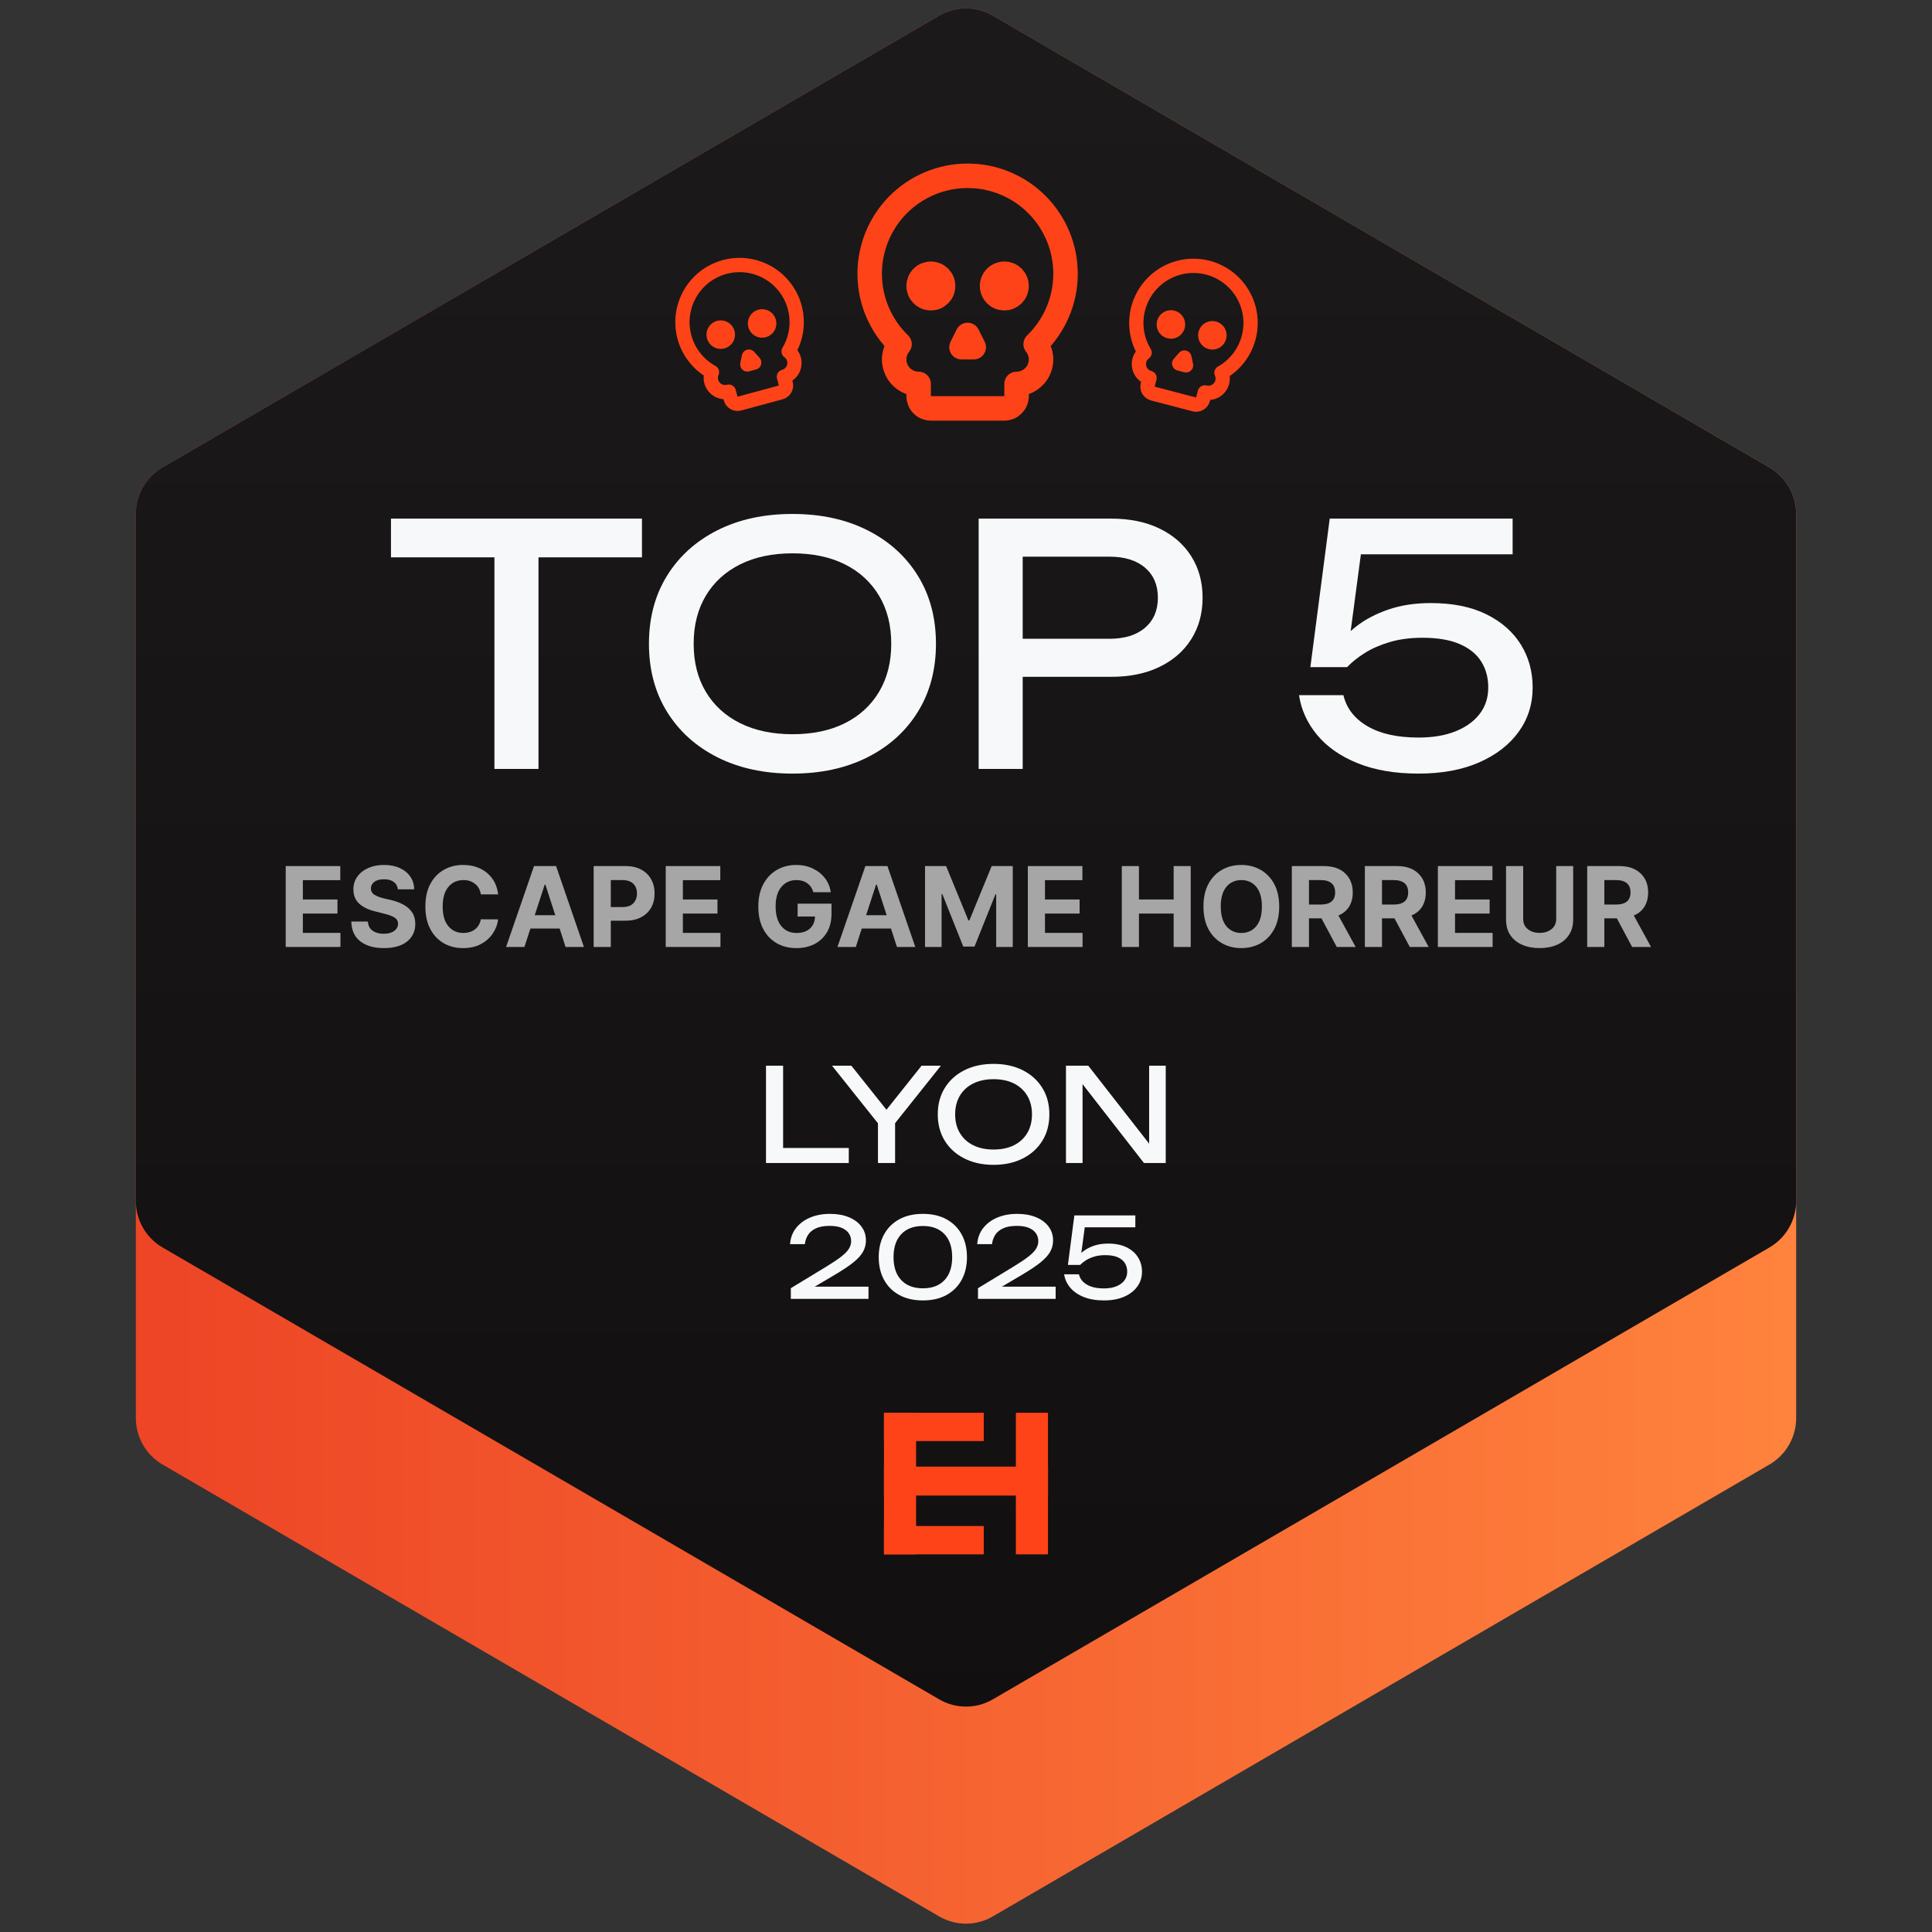
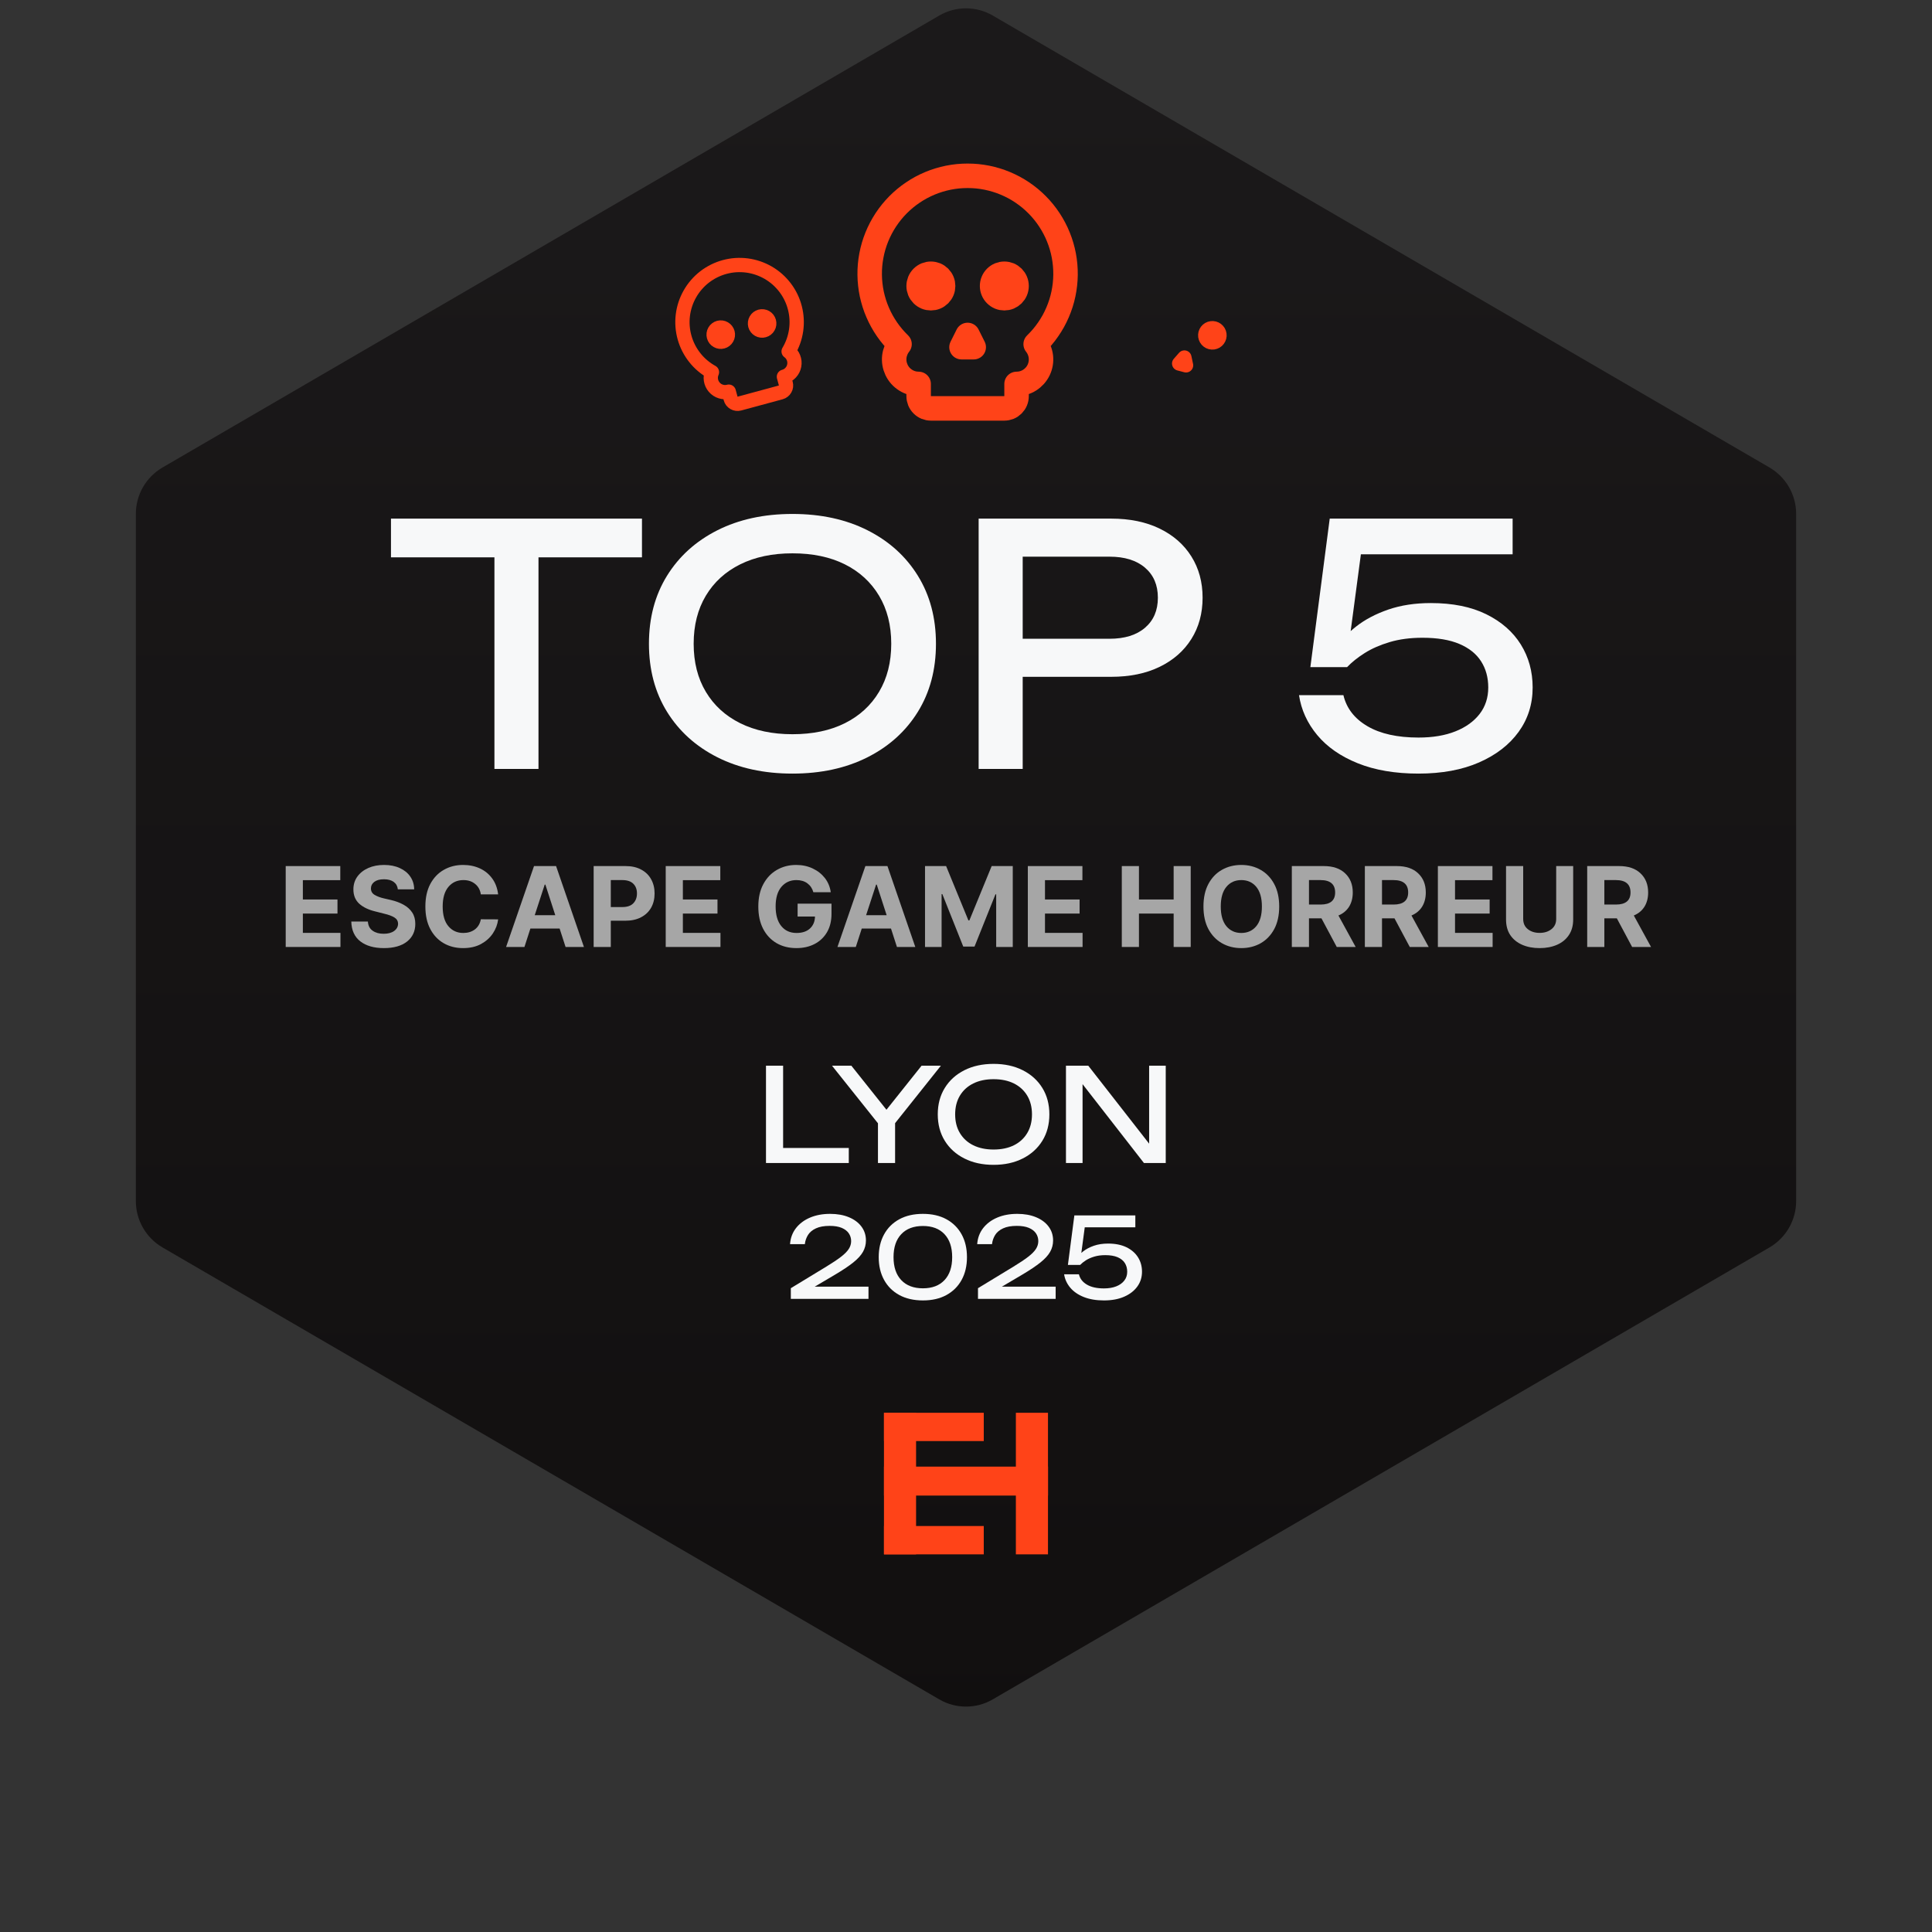
<svg xmlns="http://www.w3.org/2000/svg" width="500" zoomAndPan="magnify" viewBox="0 0 375 375" height="500" preserveAspectRatio="xMidYMid meet" version="1.0">
  <rect x="0" y="0" width="375" height="375" fill="#333333" stroke="none" />
  <defs>
    <g />
    <clipPath id="cc29438e7f">
      <path d="M 0.367 0.258 L 322.633 0.258 L 322.633 372.879 L 0.367 372.879 Z M 0.367 0.258 " clip-rule="nonzero" />
    </clipPath>
    <clipPath id="c246a3d34b">
      <path d="M 166.688 2.016 L 317.445 89.734 C 320.656 91.602 322.633 95.035 322.633 98.75 L 322.633 274.25 C 322.633 277.965 320.656 281.398 317.445 283.266 L 166.688 370.984 C 163.48 372.848 159.52 372.848 156.312 370.984 L 5.555 283.266 C 2.344 281.398 0.367 277.965 0.367 274.25 L 0.367 98.75 C 0.367 95.035 2.344 91.602 5.555 89.734 L 156.312 2.016 C 159.52 0.152 163.48 0.152 166.688 2.016 Z M 166.688 2.016 " clip-rule="nonzero" />
    </clipPath>
    <clipPath id="38c4293a15">
      <path d="M 0.367 0.617 L 322.633 0.617 L 322.633 372.383 L 0.367 372.383 Z M 0.367 0.617 " clip-rule="nonzero" />
    </clipPath>
    <clipPath id="ea70d8057b">
-       <path d="M 166.688 2.016 L 317.445 89.734 C 320.656 91.602 322.633 95.035 322.633 98.75 L 322.633 274.25 C 322.633 277.965 320.656 281.398 317.445 283.266 L 166.688 370.984 C 163.48 372.848 159.52 372.848 156.312 370.984 L 5.555 283.266 C 2.344 281.398 0.367 277.965 0.367 274.25 L 0.367 98.75 C 0.367 95.035 2.344 91.602 5.555 89.734 L 156.312 2.016 C 159.52 0.152 163.48 0.152 166.688 2.016 Z M 166.688 2.016 " clip-rule="nonzero" />
-     </clipPath>
+       </clipPath>
    <linearGradient x1="0" gradientTransform="matrix(1.259, 0, 0, 1.259, 0.367, -1)" y1="148.945" x2="256" gradientUnits="userSpaceOnUse" y2="148.945" id="87e3bebf1a">
      <stop stop-opacity="1" stop-color="rgb(92.94%, 27.06%, 14.899%)" offset="0" />
      <stop stop-opacity="1" stop-color="rgb(92.995%, 27.249%, 14.969%)" offset="0.016" />
      <stop stop-opacity="1" stop-color="rgb(93.105%, 27.628%, 15.111%)" offset="0.031" />
      <stop stop-opacity="1" stop-color="rgb(93.214%, 28.008%, 15.251%)" offset="0.047" />
      <stop stop-opacity="1" stop-color="rgb(93.326%, 28.387%, 15.392%)" offset="0.062" />
      <stop stop-opacity="1" stop-color="rgb(93.436%, 28.767%, 15.533%)" offset="0.078" />
      <stop stop-opacity="1" stop-color="rgb(93.546%, 29.147%, 15.674%)" offset="0.094" />
      <stop stop-opacity="1" stop-color="rgb(93.655%, 29.527%, 15.816%)" offset="0.109" />
      <stop stop-opacity="1" stop-color="rgb(93.767%, 29.907%, 15.956%)" offset="0.125" />
      <stop stop-opacity="1" stop-color="rgb(93.877%, 30.287%, 16.096%)" offset="0.141" />
      <stop stop-opacity="1" stop-color="rgb(93.987%, 30.667%, 16.238%)" offset="0.156" />
      <stop stop-opacity="1" stop-color="rgb(94.098%, 31.047%, 16.379%)" offset="0.172" />
      <stop stop-opacity="1" stop-color="rgb(94.208%, 31.427%, 16.519%)" offset="0.188" />
      <stop stop-opacity="1" stop-color="rgb(94.318%, 31.807%, 16.661%)" offset="0.203" />
      <stop stop-opacity="1" stop-color="rgb(94.427%, 32.187%, 16.801%)" offset="0.219" />
      <stop stop-opacity="1" stop-color="rgb(94.539%, 32.567%, 16.942%)" offset="0.234" />
      <stop stop-opacity="1" stop-color="rgb(94.649%, 32.947%, 17.084%)" offset="0.25" />
      <stop stop-opacity="1" stop-color="rgb(94.759%, 33.325%, 17.224%)" offset="0.266" />
      <stop stop-opacity="1" stop-color="rgb(94.87%, 33.705%, 17.366%)" offset="0.281" />
      <stop stop-opacity="1" stop-color="rgb(94.98%, 34.085%, 17.506%)" offset="0.297" />
      <stop stop-opacity="1" stop-color="rgb(95.09%, 34.465%, 17.647%)" offset="0.312" />
      <stop stop-opacity="1" stop-color="rgb(95.201%, 34.845%, 17.789%)" offset="0.328" />
      <stop stop-opacity="1" stop-color="rgb(95.311%, 35.225%, 17.929%)" offset="0.344" />
      <stop stop-opacity="1" stop-color="rgb(95.421%, 35.605%, 18.069%)" offset="0.359" />
      <stop stop-opacity="1" stop-color="rgb(95.531%, 35.985%, 18.211%)" offset="0.375" />
      <stop stop-opacity="1" stop-color="rgb(95.642%, 36.365%, 18.352%)" offset="0.391" />
      <stop stop-opacity="1" stop-color="rgb(95.752%, 36.745%, 18.492%)" offset="0.406" />
      <stop stop-opacity="1" stop-color="rgb(95.862%, 37.125%, 18.634%)" offset="0.422" />
      <stop stop-opacity="1" stop-color="rgb(95.973%, 37.505%, 18.774%)" offset="0.438" />
      <stop stop-opacity="1" stop-color="rgb(96.083%, 37.885%, 18.916%)" offset="0.453" />
      <stop stop-opacity="1" stop-color="rgb(96.193%, 38.264%, 19.057%)" offset="0.469" />
      <stop stop-opacity="1" stop-color="rgb(96.303%, 38.644%, 19.197%)" offset="0.484" />
      <stop stop-opacity="1" stop-color="rgb(96.414%, 39.024%, 19.339%)" offset="0.5" />
      <stop stop-opacity="1" stop-color="rgb(96.524%, 39.403%, 19.479%)" offset="0.516" />
      <stop stop-opacity="1" stop-color="rgb(96.634%, 39.783%, 19.62%)" offset="0.531" />
      <stop stop-opacity="1" stop-color="rgb(96.745%, 40.163%, 19.762%)" offset="0.547" />
      <stop stop-opacity="1" stop-color="rgb(96.855%, 40.543%, 19.902%)" offset="0.562" />
      <stop stop-opacity="1" stop-color="rgb(96.965%, 40.923%, 20.042%)" offset="0.578" />
      <stop stop-opacity="1" stop-color="rgb(97.076%, 41.302%, 20.184%)" offset="0.594" />
      <stop stop-opacity="1" stop-color="rgb(97.186%, 41.682%, 20.325%)" offset="0.609" />
      <stop stop-opacity="1" stop-color="rgb(97.296%, 42.062%, 20.467%)" offset="0.625" />
      <stop stop-opacity="1" stop-color="rgb(97.406%, 42.442%, 20.607%)" offset="0.641" />
      <stop stop-opacity="1" stop-color="rgb(97.517%, 42.822%, 20.747%)" offset="0.656" />
      <stop stop-opacity="1" stop-color="rgb(97.627%, 43.202%, 20.889%)" offset="0.672" />
      <stop stop-opacity="1" stop-color="rgb(97.737%, 43.582%, 21.03%)" offset="0.688" />
      <stop stop-opacity="1" stop-color="rgb(97.849%, 43.962%, 21.17%)" offset="0.703" />
      <stop stop-opacity="1" stop-color="rgb(97.958%, 44.342%, 21.312%)" offset="0.719" />
      <stop stop-opacity="1" stop-color="rgb(98.068%, 44.722%, 21.452%)" offset="0.734" />
      <stop stop-opacity="1" stop-color="rgb(98.178%, 45.1%, 21.594%)" offset="0.75" />
      <stop stop-opacity="1" stop-color="rgb(98.289%, 45.48%, 21.735%)" offset="0.766" />
      <stop stop-opacity="1" stop-color="rgb(98.399%, 45.86%, 21.875%)" offset="0.781" />
      <stop stop-opacity="1" stop-color="rgb(98.509%, 46.24%, 22.017%)" offset="0.797" />
      <stop stop-opacity="1" stop-color="rgb(98.621%, 46.62%, 22.157%)" offset="0.812" />
      <stop stop-opacity="1" stop-color="rgb(98.73%, 47%, 22.298%)" offset="0.828" />
      <stop stop-opacity="1" stop-color="rgb(98.84%, 47.38%, 22.44%)" offset="0.844" />
      <stop stop-opacity="1" stop-color="rgb(98.952%, 47.76%, 22.58%)" offset="0.859" />
      <stop stop-opacity="1" stop-color="rgb(99.062%, 48.14%, 22.72%)" offset="0.875" />
      <stop stop-opacity="1" stop-color="rgb(99.171%, 48.52%, 22.862%)" offset="0.891" />
      <stop stop-opacity="1" stop-color="rgb(99.281%, 48.9%, 23.003%)" offset="0.906" />
      <stop stop-opacity="1" stop-color="rgb(99.393%, 49.28%, 23.145%)" offset="0.922" />
      <stop stop-opacity="1" stop-color="rgb(99.503%, 49.66%, 23.285%)" offset="0.938" />
      <stop stop-opacity="1" stop-color="rgb(99.612%, 50.04%, 23.425%)" offset="0.953" />
      <stop stop-opacity="1" stop-color="rgb(99.724%, 50.42%, 23.567%)" offset="0.969" />
      <stop stop-opacity="1" stop-color="rgb(99.834%, 50.798%, 23.708%)" offset="0.984" />
      <stop stop-opacity="1" stop-color="rgb(99.944%, 51.178%, 23.848%)" offset="1" />
    </linearGradient>
    <clipPath id="885ceaa667">
      <rect x="0" width="323" y="0" height="373" />
    </clipPath>
    <clipPath id="868beb49f5">
      <path d="M 0.367 0.258 L 322.633 0.258 L 322.633 331 L 0.367 331 Z M 0.367 0.258 " clip-rule="nonzero" />
    </clipPath>
    <clipPath id="b6d52108c9">
      <path d="M 166.688 2.016 L 317.445 89.734 C 320.656 91.602 322.633 95.035 322.633 98.75 L 322.633 232.117 C 322.633 235.832 320.656 239.266 317.445 241.133 L 166.688 328.852 C 163.48 330.715 159.52 330.715 156.312 328.852 L 5.555 241.133 C 2.344 239.266 0.367 235.832 0.367 232.117 L 0.367 98.75 C 0.367 95.035 2.344 91.602 5.555 89.734 L 156.312 2.016 C 159.52 0.152 163.48 0.152 166.688 2.016 Z M 166.688 2.016 " clip-rule="nonzero" />
    </clipPath>
    <clipPath id="f27cafbc16">
      <path d="M 0.367 0.609 L 322.633 0.609 L 322.633 330.238 L 0.367 330.238 Z M 0.367 0.609 " clip-rule="nonzero" />
    </clipPath>
    <clipPath id="67893286ab">
      <path d="M 166.688 2.016 L 317.445 89.734 C 320.656 91.602 322.633 95.035 322.633 98.75 L 322.633 232.117 C 322.633 235.832 320.656 239.266 317.445 241.133 L 166.688 328.852 C 163.48 330.715 159.52 330.715 156.312 328.852 L 5.555 241.133 C 2.344 239.266 0.367 235.832 0.367 232.117 L 0.367 98.75 C 0.367 95.035 2.344 91.602 5.555 89.734 L 156.312 2.016 C 159.52 0.152 163.48 0.152 166.688 2.016 Z M 166.688 2.016 " clip-rule="nonzero" />
    </clipPath>
    <linearGradient x1="128" gradientTransform="matrix(1.259, 0, 0, 1.259, 0.367, -1.01)" y1="1.286" x2="128" gradientUnits="userSpaceOnUse" y2="263.136" id="0d44d9db7a">
      <stop stop-opacity="1" stop-color="rgb(10.59%, 9.799%, 10.199%)" offset="0" />
      <stop stop-opacity="1" stop-color="rgb(10.466%, 9.676%, 10.063%)" offset="0.062" />
      <stop stop-opacity="1" stop-color="rgb(10.222%, 9.431%, 9.793%)" offset="0.125" />
      <stop stop-opacity="1" stop-color="rgb(9.976%, 9.186%, 9.523%)" offset="0.188" />
      <stop stop-opacity="1" stop-color="rgb(9.732%, 8.942%, 9.253%)" offset="0.25" />
      <stop stop-opacity="1" stop-color="rgb(9.486%, 8.696%, 8.983%)" offset="0.312" />
      <stop stop-opacity="1" stop-color="rgb(9.241%, 8.452%, 8.713%)" offset="0.375" />
      <stop stop-opacity="1" stop-color="rgb(8.997%, 8.206%, 8.444%)" offset="0.438" />
      <stop stop-opacity="1" stop-color="rgb(8.751%, 7.962%, 8.174%)" offset="0.5" />
      <stop stop-opacity="1" stop-color="rgb(8.507%, 7.716%, 7.904%)" offset="0.562" />
      <stop stop-opacity="1" stop-color="rgb(8.261%, 7.471%, 7.634%)" offset="0.625" />
      <stop stop-opacity="1" stop-color="rgb(8.017%, 7.227%, 7.364%)" offset="0.688" />
      <stop stop-opacity="1" stop-color="rgb(7.771%, 6.981%, 7.094%)" offset="0.75" />
      <stop stop-opacity="1" stop-color="rgb(7.526%, 6.737%, 6.824%)" offset="0.812" />
      <stop stop-opacity="1" stop-color="rgb(7.281%, 6.491%, 6.554%)" offset="0.875" />
      <stop stop-opacity="1" stop-color="rgb(7.036%, 6.247%, 6.284%)" offset="0.938" />
      <stop stop-opacity="1" stop-color="rgb(6.792%, 6.001%, 6.013%)" offset="1" />
    </linearGradient>
    <clipPath id="2f9655b4cf">
      <rect x="0" width="323" y="0" height="331" />
    </clipPath>
    <clipPath id="fc6e401472">
      <path d="M 145.582 295.203 L 164.953 295.203 L 164.953 300.699 L 145.582 300.699 Z M 145.582 295.203 " clip-rule="nonzero" />
    </clipPath>
    <clipPath id="b82062ea50">
      <path d="M 0.582 0.203 L 19.953 0.203 L 19.953 5.699 L 0.582 5.699 Z M 0.582 0.203 " clip-rule="nonzero" />
    </clipPath>
    <clipPath id="caae08f2ae">
      <rect x="0" width="20" y="0" height="6" />
    </clipPath>
    <clipPath id="dd5460e8e3">
      <path d="M 145.582 273.219 L 164.953 273.219 L 164.953 278.715 L 145.582 278.715 Z M 145.582 273.219 " clip-rule="nonzero" />
    </clipPath>
    <clipPath id="5419c18cf2">
      <path d="M 0.582 0.219 L 19.953 0.219 L 19.953 5.715 L 0.582 5.715 Z M 0.582 0.219 " clip-rule="nonzero" />
    </clipPath>
    <clipPath id="b6052227f2">
      <rect x="0" width="20" y="0" height="6" />
    </clipPath>
    <clipPath id="eddd5e1090">
      <path d="M 145.582 283.672 L 177.418 283.672 L 177.418 289.289 L 145.582 289.289 Z M 145.582 283.672 " clip-rule="nonzero" />
    </clipPath>
    <clipPath id="79dbfad970">
      <path d="M 0.582 0.672 L 32.418 0.672 L 32.418 6.289 L 0.582 6.289 Z M 0.582 0.672 " clip-rule="nonzero" />
    </clipPath>
    <clipPath id="808eee7cb3">
      <rect x="0" width="33" y="0" height="7" />
    </clipPath>
    <clipPath id="c92ceded53">
      <path d="M 171.18 273.219 L 177.414 273.219 L 177.414 300.699 L 171.18 300.699 Z M 171.18 273.219 " clip-rule="nonzero" />
    </clipPath>
    <clipPath id="7fda429dee">
      <path d="M 0.18 0.219 L 6.414 0.219 L 6.414 27.699 L 0.18 27.699 Z M 0.18 0.219 " clip-rule="nonzero" />
    </clipPath>
    <clipPath id="abd618ca42">
      <rect x="0" width="7" y="0" height="28" />
    </clipPath>
    <clipPath id="bfa205d324">
      <path d="M 145.578 273.219 L 151.809 273.219 L 151.809 300.699 L 145.578 300.699 Z M 145.578 273.219 " clip-rule="nonzero" />
    </clipPath>
    <clipPath id="afc10cf9b1">
      <path d="M 0.578 0.219 L 6.809 0.219 L 6.809 27.699 L 0.578 27.699 Z M 0.578 0.219 " clip-rule="nonzero" />
    </clipPath>
    <clipPath id="564607d1e6">
      <rect x="0" width="7" y="0" height="28" />
    </clipPath>
    <clipPath id="cd9cda711a">
      <rect x="0" width="73" y="0" height="28" />
    </clipPath>
    <clipPath id="aba66830fc">
      <rect x="0" width="85" y="0" height="34" />
    </clipPath>
    <clipPath id="093c781668">
      <rect x="0" width="228" y="0" height="82" />
    </clipPath>
    <clipPath id="d11dd7a129">
      <rect x="0" width="271" y="0" height="27" />
    </clipPath>
    <clipPath id="1fca996efb">
      <path d="M 117 66 L 122 66 L 122 72 L 117 72 Z M 117 66 " clip-rule="nonzero" />
    </clipPath>
    <clipPath id="fef1e93020">
      <path d="M 97.512 51.156 L 129.613 42.457 L 138.312 74.559 L 106.211 83.254 Z M 97.512 51.156 " clip-rule="nonzero" />
    </clipPath>
    <clipPath id="ae7f8ebf5a">
      <path d="M 97.512 51.156 L 129.613 42.457 L 138.312 74.559 L 106.211 83.254 Z M 97.512 51.156 " clip-rule="nonzero" />
    </clipPath>
    <clipPath id="ea4fece2f1">
-       <path d="M 97.512 51.156 L 129.613 42.457 L 138.312 74.559 L 106.211 83.254 Z M 97.512 51.156 " clip-rule="nonzero" />
-     </clipPath>
+       </clipPath>
    <clipPath id="a592391292">
      <path d="M 105 49 L 131 49 L 131 79 L 105 79 Z M 105 49 " clip-rule="nonzero" />
    </clipPath>
    <clipPath id="7724756243">
      <path d="M 97.512 51.156 L 129.613 42.457 L 138.312 74.559 L 106.211 83.254 Z M 97.512 51.156 " clip-rule="nonzero" />
    </clipPath>
    <clipPath id="e3435b25a9">
      <path d="M 97.512 51.156 L 129.613 42.457 L 138.312 74.559 L 106.211 83.254 Z M 97.512 51.156 " clip-rule="nonzero" />
    </clipPath>
    <clipPath id="b87de825be">
      <path d="M 97.512 51.156 L 129.613 42.457 L 138.312 74.559 L 106.211 83.254 Z M 97.512 51.156 " clip-rule="nonzero" />
    </clipPath>
    <clipPath id="f2fa787070">
      <path d="M 119 58 L 125 58 L 125 65 L 119 65 Z M 119 58 " clip-rule="nonzero" />
    </clipPath>
    <clipPath id="8463def5c1">
      <path d="M 97.512 51.156 L 129.613 42.457 L 138.312 74.559 L 106.211 83.254 Z M 97.512 51.156 " clip-rule="nonzero" />
    </clipPath>
    <clipPath id="f5d3d9b78f">
      <path d="M 97.512 51.156 L 129.613 42.457 L 138.312 74.559 L 106.211 83.254 Z M 97.512 51.156 " clip-rule="nonzero" />
    </clipPath>
    <clipPath id="546c6e4619">
      <path d="M 97.512 51.156 L 129.613 42.457 L 138.312 74.559 L 106.211 83.254 Z M 97.512 51.156 " clip-rule="nonzero" />
    </clipPath>
    <clipPath id="c719248340">
      <path d="M 111 61 L 117 61 L 117 67 L 111 67 Z M 111 61 " clip-rule="nonzero" />
    </clipPath>
    <clipPath id="2608a11df8">
      <path d="M 97.512 51.156 L 129.613 42.457 L 138.312 74.559 L 106.211 83.254 Z M 97.512 51.156 " clip-rule="nonzero" />
    </clipPath>
    <clipPath id="1b4c98ef4c">
      <path d="M 97.512 51.156 L 129.613 42.457 L 138.312 74.559 L 106.211 83.254 Z M 97.512 51.156 " clip-rule="nonzero" />
    </clipPath>
    <clipPath id="dbb6b2e336">
      <path d="M 97.512 51.156 L 129.613 42.457 L 138.312 74.559 L 106.211 83.254 Z M 97.512 51.156 " clip-rule="nonzero" />
    </clipPath>
    <clipPath id="4b931a6de1">
      <path d="M 201 67 L 206 67 L 206 72 L 201 72 Z M 201 67 " clip-rule="nonzero" />
    </clipPath>
    <clipPath id="e12701457c">
      <path d="M 193.418 42.727 L 225.594 51.145 L 217.176 83.32 L 185 74.902 Z M 193.418 42.727 " clip-rule="nonzero" />
    </clipPath>
    <clipPath id="3d94512178">
      <path d="M 193.418 42.727 L 225.594 51.145 L 217.176 83.32 L 185 74.902 Z M 193.418 42.727 " clip-rule="nonzero" />
    </clipPath>
    <clipPath id="c30996af9b">
      <path d="M 193.418 42.727 L 225.594 51.145 L 217.176 83.32 L 185 74.902 Z M 193.418 42.727 " clip-rule="nonzero" />
    </clipPath>
    <clipPath id="5704476dd5">
      <path d="M 193 49 L 219 49 L 219 79 L 193 79 Z M 193 49 " clip-rule="nonzero" />
    </clipPath>
    <clipPath id="040d15bec0">
      <path d="M 193.418 42.727 L 225.594 51.145 L 217.176 83.32 L 185 74.902 Z M 193.418 42.727 " clip-rule="nonzero" />
    </clipPath>
    <clipPath id="ad042bcb03">
-       <path d="M 193.418 42.727 L 225.594 51.145 L 217.176 83.32 L 185 74.902 Z M 193.418 42.727 " clip-rule="nonzero" />
-     </clipPath>
+       </clipPath>
    <clipPath id="29206783e8">
      <path d="M 193.418 42.727 L 225.594 51.145 L 217.176 83.32 L 185 74.902 Z M 193.418 42.727 " clip-rule="nonzero" />
    </clipPath>
    <clipPath id="dee3eeb8f8">
      <path d="M 206 61 L 213 61 L 213 67 L 206 67 Z M 206 61 " clip-rule="nonzero" />
    </clipPath>
    <clipPath id="d97813220b">
      <path d="M 193.418 42.727 L 225.594 51.145 L 217.176 83.32 L 185 74.902 Z M 193.418 42.727 " clip-rule="nonzero" />
    </clipPath>
    <clipPath id="5529656f03">
      <path d="M 193.418 42.727 L 225.594 51.145 L 217.176 83.32 L 185 74.902 Z M 193.418 42.727 " clip-rule="nonzero" />
    </clipPath>
    <clipPath id="4b963b37b5">
      <path d="M 193.418 42.727 L 225.594 51.145 L 217.176 83.32 L 185 74.902 Z M 193.418 42.727 " clip-rule="nonzero" />
    </clipPath>
    <clipPath id="c3eeaf09ed">
      <path d="M 198 59 L 205 59 L 205 65 L 198 65 Z M 198 59 " clip-rule="nonzero" />
    </clipPath>
    <clipPath id="9e1bb8b8a0">
-       <path d="M 193.418 42.727 L 225.594 51.145 L 217.176 83.32 L 185 74.902 Z M 193.418 42.727 " clip-rule="nonzero" />
-     </clipPath>
+       </clipPath>
    <clipPath id="f0a0e3f7e0">
      <path d="M 193.418 42.727 L 225.594 51.145 L 217.176 83.32 L 185 74.902 Z M 193.418 42.727 " clip-rule="nonzero" />
    </clipPath>
    <clipPath id="973f42d56e">
      <path d="M 193.418 42.727 L 225.594 51.145 L 217.176 83.32 L 185 74.902 Z M 193.418 42.727 " clip-rule="nonzero" />
    </clipPath>
    <clipPath id="fe86d1f5a4">
      <rect x="0" width="323" y="0" height="373" />
    </clipPath>
  </defs>
  <g transform="matrix(1, 0, 0, 1, 26, 1)">
    <g clip-path="url(#fe86d1f5a4)">
      <g clip-path="url(#cc29438e7f)">
        <g clip-path="url(#c246a3d34b)">
          <g>
            <g clip-path="url(#885ceaa667)">
              <g clip-path="url(#38c4293a15)">
                <g clip-path="url(#ea70d8057b)">
                  <path fill="url(#87e3bebf1a)" d="M 0.367 0.617 L 0.367 372.383 L 322.633 372.383 L 322.633 0.617 Z M 0.367 0.617 " fill-rule="nonzero" />
                </g>
              </g>
            </g>
          </g>
        </g>
      </g>
      <g clip-path="url(#868beb49f5)">
        <g clip-path="url(#b6d52108c9)">
          <g>
            <g clip-path="url(#2f9655b4cf)">
              <g clip-path="url(#f27cafbc16)">
                <g clip-path="url(#67893286ab)">
                  <path fill="url(#0d44d9db7a)" d="M 0.367 0.609 L 0.367 330.238 L 322.633 330.238 L 322.633 0.609 Z M 0.367 0.609 " fill-rule="nonzero" />
                </g>
              </g>
            </g>
          </g>
        </g>
      </g>
      <g clip-path="url(#fc6e401472)">
        <g transform="matrix(1, 0, 0, 1, 145, 295)">
          <g clip-path="url(#caae08f2ae)">
            <g clip-path="url(#b82062ea50)">
              <path fill="#ff4318" d="M 0.582 0.203 L 19.949 0.203 L 19.949 5.699 L 0.582 5.699 Z M 0.582 0.203 " fill-opacity="1" fill-rule="nonzero" />
            </g>
          </g>
        </g>
      </g>
      <g clip-path="url(#dd5460e8e3)">
        <g transform="matrix(1, 0, 0, 1, 145, 273)">
          <g clip-path="url(#b6052227f2)">
            <g clip-path="url(#5419c18cf2)">
              <path fill="#ff4318" d="M 0.582 0.219 L 19.949 0.219 L 19.949 5.715 L 0.582 5.715 Z M 0.582 0.219 " fill-opacity="1" fill-rule="nonzero" />
            </g>
          </g>
        </g>
      </g>
      <g clip-path="url(#eddd5e1090)">
        <g transform="matrix(1, 0, 0, 1, 145, 283)">
          <g clip-path="url(#808eee7cb3)">
            <g clip-path="url(#79dbfad970)">
              <path fill="#ff4318" d="M 0.582 0.672 L 32.426 0.672 L 32.426 6.289 L 0.582 6.289 Z M 0.582 0.672 " fill-opacity="1" fill-rule="nonzero" />
            </g>
          </g>
        </g>
      </g>
      <g clip-path="url(#c92ceded53)">
        <g transform="matrix(1, 0, 0, 1, 171, 273)">
          <g clip-path="url(#abd618ca42)">
            <g clip-path="url(#7fda429dee)">
              <path fill="#ff4318" d="M 6.414 0.219 L 6.414 27.703 L 0.18 27.703 L 0.18 0.219 Z M 6.414 0.219 " fill-opacity="1" fill-rule="nonzero" />
            </g>
          </g>
        </g>
      </g>
      <g clip-path="url(#bfa205d324)">
        <g transform="matrix(1, 0, 0, 1, 145, 273)">
          <g clip-path="url(#564607d1e6)">
            <g clip-path="url(#afc10cf9b1)">
              <path fill="#ff4318" d="M 6.809 0.219 L 6.809 27.703 L 0.578 27.703 L 0.578 0.219 Z M 6.809 0.219 " fill-opacity="1" fill-rule="nonzero" />
            </g>
          </g>
        </g>
      </g>
      <g transform="matrix(1, 0, 0, 1, 125, 229)">
        <g clip-path="url(#cd9cda711a)">
          <g fill="#f7f8f9" fill-opacity="1">
            <g transform="translate(1.44, 22.111)">
              <g>
                <path d="M 0.906 -10.625 C 0.992 -11.82 1.379 -12.859 2.062 -13.738 C 2.746 -14.613 3.656 -15.297 4.793 -15.777 C 5.934 -16.262 7.227 -16.5 8.684 -16.5 C 10.066 -16.5 11.277 -16.285 12.32 -15.852 C 13.367 -15.422 14.18 -14.816 14.762 -14.039 C 15.344 -13.262 15.637 -12.363 15.637 -11.34 C 15.637 -10.547 15.445 -9.812 15.066 -9.137 C 14.684 -8.461 14.059 -7.773 13.188 -7.074 C 12.316 -6.375 11.137 -5.586 9.656 -4.707 L 4.277 -1.535 L 3.91 -2.375 L 16.133 -2.375 L 16.133 0 L 1.059 0 L 1.059 -2.074 L 7.949 -6.262 C 9.156 -6.996 10.113 -7.637 10.809 -8.176 C 11.508 -8.715 12.008 -9.223 12.312 -9.699 C 12.613 -10.172 12.766 -10.676 12.766 -11.211 C 12.766 -11.77 12.613 -12.273 12.312 -12.723 C 12.008 -13.168 11.551 -13.52 10.941 -13.781 C 10.328 -14.039 9.547 -14.168 8.598 -14.168 C 7.516 -14.168 6.629 -14.012 5.941 -13.691 C 5.25 -13.375 4.734 -12.949 4.395 -12.41 C 4.059 -11.867 3.852 -11.273 3.781 -10.625 Z M 0.906 -10.625 " />
              </g>
            </g>
          </g>
          <g fill="#f7f8f9" fill-opacity="1">
            <g transform="translate(18.481, 22.111)">
              <g>
                <path d="M 9.656 0.301 C 7.883 0.301 6.355 -0.047 5.074 -0.746 C 3.793 -1.445 2.809 -2.422 2.117 -3.684 C 1.426 -4.941 1.078 -6.414 1.078 -8.098 C 1.078 -9.785 1.426 -11.258 2.117 -12.516 C 2.809 -13.777 3.793 -14.754 5.074 -15.453 C 6.355 -16.152 7.883 -16.5 9.656 -16.5 C 11.426 -16.5 12.949 -16.152 14.223 -15.453 C 15.496 -14.754 16.48 -13.777 17.172 -12.516 C 17.863 -11.258 18.207 -9.785 18.207 -8.098 C 18.207 -6.414 17.863 -4.941 17.172 -3.684 C 16.48 -2.422 15.496 -1.445 14.223 -0.746 C 12.949 -0.047 11.426 0.301 9.656 0.301 Z M 9.656 -2.051 C 11.453 -2.051 12.852 -2.582 13.844 -3.641 C 14.84 -4.699 15.336 -6.184 15.336 -8.098 C 15.336 -10.016 14.84 -11.5 13.844 -12.559 C 12.852 -13.617 11.453 -14.148 9.656 -14.148 C 7.855 -14.148 6.453 -13.617 5.453 -12.559 C 4.453 -11.5 3.953 -10.016 3.953 -8.098 C 3.953 -6.184 4.453 -4.699 5.453 -3.641 C 6.453 -2.582 7.855 -2.051 9.656 -2.051 Z M 9.656 -2.051 " />
              </g>
            </g>
          </g>
          <g fill="#f7f8f9" fill-opacity="1">
            <g transform="translate(37.768, 22.111)">
              <g>
                <path d="M 0.906 -10.625 C 0.992 -11.82 1.379 -12.859 2.062 -13.738 C 2.746 -14.613 3.656 -15.297 4.793 -15.777 C 5.934 -16.262 7.227 -16.5 8.684 -16.5 C 10.066 -16.5 11.277 -16.285 12.32 -15.852 C 13.367 -15.422 14.18 -14.816 14.762 -14.039 C 15.344 -13.262 15.637 -12.363 15.637 -11.34 C 15.637 -10.547 15.445 -9.812 15.066 -9.137 C 14.684 -8.461 14.059 -7.773 13.188 -7.074 C 12.316 -6.375 11.137 -5.586 9.656 -4.707 L 4.277 -1.535 L 3.91 -2.375 L 16.133 -2.375 L 16.133 0 L 1.059 0 L 1.059 -2.074 L 7.949 -6.262 C 9.156 -6.996 10.113 -7.637 10.809 -8.176 C 11.508 -8.715 12.008 -9.223 12.312 -9.699 C 12.613 -10.172 12.766 -10.676 12.766 -11.211 C 12.766 -11.77 12.613 -12.273 12.312 -12.723 C 12.008 -13.168 11.551 -13.52 10.941 -13.781 C 10.328 -14.039 9.547 -14.168 8.598 -14.168 C 7.516 -14.168 6.629 -14.012 5.941 -13.691 C 5.25 -13.375 4.734 -12.949 4.395 -12.41 C 4.059 -11.867 3.852 -11.273 3.781 -10.625 Z M 0.906 -10.625 " />
              </g>
            </g>
          </g>
          <g fill="#f7f8f9" fill-opacity="1">
            <g transform="translate(54.81, 22.111)">
              <g>
                <path d="M 2.723 -16.199 L 14.559 -16.199 L 14.559 -13.887 L 3.648 -13.887 L 4.84 -14.645 L 3.93 -7.82 L 3.09 -7.797 C 3.418 -8.301 3.871 -8.777 4.438 -9.223 C 5.008 -9.668 5.699 -10.031 6.512 -10.312 C 7.324 -10.594 8.242 -10.734 9.266 -10.734 C 10.676 -10.734 11.871 -10.492 12.852 -10.012 C 13.832 -9.527 14.574 -8.875 15.086 -8.055 C 15.598 -7.234 15.852 -6.309 15.852 -5.27 C 15.852 -4.191 15.551 -3.234 14.945 -2.398 C 14.34 -1.562 13.488 -0.902 12.387 -0.422 C 11.285 0.062 9.977 0.301 8.465 0.301 C 6.953 0.301 5.645 0.078 4.535 -0.367 C 3.426 -0.812 2.551 -1.422 1.91 -2.191 C 1.27 -2.961 0.879 -3.824 0.734 -4.773 L 3.605 -4.773 C 3.809 -3.922 4.328 -3.254 5.16 -2.766 C 5.996 -2.273 7.098 -2.031 8.465 -2.031 C 9.387 -2.031 10.184 -2.164 10.852 -2.43 C 11.523 -2.695 12.043 -3.07 12.418 -3.555 C 12.793 -4.035 12.98 -4.609 12.98 -5.27 C 12.98 -5.918 12.824 -6.484 12.516 -6.965 C 12.207 -7.449 11.738 -7.82 11.113 -8.09 C 10.484 -8.355 9.691 -8.488 8.727 -8.488 C 7.934 -8.488 7.227 -8.395 6.598 -8.207 C 5.973 -8.02 5.434 -7.781 4.977 -7.496 C 4.523 -7.207 4.148 -6.902 3.844 -6.586 L 1.469 -6.586 Z M 2.723 -16.199 " />
              </g>
            </g>
          </g>
        </g>
      </g>
      <g transform="matrix(1, 0, 0, 1, 119, 198)">
        <g clip-path="url(#aba66830fc)">
          <g fill="#f7f8f9" fill-opacity="1">
            <g transform="translate(1.561, 26.743)">
              <g>
                <path d="M 5.441 -18.891 L 5.441 -1.484 L 3.953 -2.922 L 18.188 -2.922 L 18.188 0 L 2.117 0 L 2.117 -18.891 Z M 5.441 -18.891 " />
              </g>
            </g>
          </g>
          <g fill="#f7f8f9" fill-opacity="1">
            <g transform="translate(16.092, 26.743)">
              <g>
                <path d="M 9.32 0 L 9.32 -9.02 L 12.645 -9.02 L 12.645 0 Z M 0.402 -18.891 L 4.156 -18.891 L 11.863 -9.219 L 10.074 -9.219 L 17.785 -18.891 L 21.535 -18.891 L 12.039 -6.977 L 9.926 -6.953 Z M 0.402 -18.891 " />
              </g>
            </g>
          </g>
          <g fill="#f7f8f9" fill-opacity="1">
            <g transform="translate(35.911, 26.743)">
              <g>
                <path d="M 11.941 0.352 C 9.789 0.352 7.902 -0.059 6.273 -0.883 C 4.645 -1.703 3.375 -2.852 2.469 -4.32 C 1.562 -5.789 1.109 -7.496 1.109 -9.445 C 1.109 -11.395 1.562 -13.102 2.469 -14.57 C 3.375 -16.043 4.645 -17.188 6.273 -18.012 C 7.902 -18.832 9.789 -19.246 11.941 -19.246 C 14.09 -19.246 15.977 -18.832 17.605 -18.012 C 19.234 -17.188 20.504 -16.043 21.41 -14.57 C 22.316 -13.102 22.77 -11.395 22.77 -9.445 C 22.77 -7.496 22.316 -5.789 21.41 -4.32 C 20.504 -2.852 19.234 -1.703 17.605 -0.883 C 15.977 -0.059 14.09 0.352 11.941 0.352 Z M 11.941 -2.621 C 13.469 -2.621 14.785 -2.898 15.895 -3.449 C 17.004 -4.004 17.863 -4.793 18.477 -5.82 C 19.09 -6.844 19.395 -8.051 19.395 -9.445 C 19.395 -10.84 19.09 -12.047 18.477 -13.074 C 17.863 -14.098 17.004 -14.887 15.895 -15.441 C 14.785 -15.996 13.469 -16.273 11.941 -16.273 C 10.43 -16.273 9.113 -15.996 7.996 -15.441 C 6.879 -14.887 6.016 -14.098 5.402 -13.074 C 4.789 -12.047 4.484 -10.84 4.484 -9.445 C 4.484 -8.051 4.789 -6.844 5.402 -5.82 C 6.016 -4.793 6.879 -4.004 7.996 -3.449 C 9.113 -2.898 10.43 -2.621 11.941 -2.621 Z M 11.941 -2.621 " />
              </g>
            </g>
          </g>
          <g fill="#f7f8f9" fill-opacity="1">
            <g transform="translate(59.785, 26.743)">
              <g>
                <path d="M 19.621 -2.016 L 18.262 -1.863 L 18.262 -18.891 L 21.484 -18.891 L 21.484 0 L 17.254 0 L 4.004 -17.027 L 5.34 -17.18 L 5.34 0 L 2.117 0 L 2.117 -18.891 L 6.449 -18.891 Z M 19.621 -2.016 " />
              </g>
            </g>
          </g>
        </g>
      </g>
      <g transform="matrix(1, 0, 0, 1, 47, 83)">
        <g clip-path="url(#093c781668)">
          <g fill="#f7f8f9" fill-opacity="1">
            <g transform="translate(1.852, 65.249)">
              <g>
                <path d="M 21.117 -44.633 L 29.668 -44.633 L 29.668 0 L 21.117 0 Z M 1.035 -48.586 L 49.754 -48.586 L 49.754 -41.07 L 1.035 -41.07 Z M 1.035 -48.586 " />
              </g>
            </g>
          </g>
          <g fill="#f7f8f9" fill-opacity="1">
            <g transform="translate(50.108, 65.249)">
              <g>
                <path d="M 30.707 0.906 C 25.18 0.906 20.32 -0.152 16.129 -2.266 C 11.941 -4.383 8.68 -7.332 6.348 -11.109 C 4.016 -14.891 2.852 -19.285 2.852 -24.293 C 2.852 -29.305 4.016 -33.695 6.348 -37.477 C 8.68 -41.254 11.941 -44.203 16.129 -46.32 C 20.32 -48.434 25.18 -49.492 30.707 -49.492 C 36.234 -49.492 41.094 -48.434 45.281 -46.32 C 49.473 -44.203 52.73 -41.254 55.062 -37.477 C 57.395 -33.695 58.562 -29.305 58.562 -24.293 C 58.562 -19.285 57.395 -14.891 55.062 -11.109 C 52.73 -7.332 49.473 -4.383 45.281 -2.266 C 41.094 -0.152 36.234 0.906 30.707 0.906 Z M 30.707 -6.738 C 34.637 -6.738 38.027 -7.449 40.879 -8.875 C 43.727 -10.301 45.941 -12.328 47.516 -14.965 C 49.094 -17.598 49.883 -20.707 49.883 -24.293 C 49.883 -27.879 49.094 -30.988 47.516 -33.621 C 45.941 -36.258 43.727 -38.285 40.879 -39.711 C 38.027 -41.137 34.637 -41.848 30.707 -41.848 C 26.82 -41.848 23.441 -41.137 20.566 -39.711 C 17.695 -38.285 15.473 -36.258 13.895 -33.621 C 12.32 -30.988 11.531 -27.879 11.531 -24.293 C 11.531 -20.707 12.32 -17.598 13.895 -14.965 C 15.473 -12.328 17.695 -10.301 20.566 -8.875 C 23.441 -7.449 26.82 -6.738 30.707 -6.738 Z M 30.707 -6.738 " />
              </g>
            </g>
          </g>
          <g fill="#f7f8f9" fill-opacity="1">
            <g transform="translate(111.513, 65.249)">
              <g>
                <path d="M 31.16 -48.586 C 34.789 -48.586 37.93 -47.938 40.586 -46.641 C 43.242 -45.348 45.293 -43.543 46.738 -41.234 C 48.188 -38.922 48.91 -36.258 48.91 -33.234 C 48.91 -30.211 48.188 -27.543 46.738 -25.23 C 45.293 -22.922 43.242 -21.117 40.586 -19.824 C 37.93 -18.527 34.789 -17.879 31.16 -17.879 L 9.328 -17.879 L 9.328 -25.266 L 30.836 -25.266 C 33.773 -25.266 36.074 -25.977 37.734 -27.402 C 39.398 -28.828 40.23 -30.77 40.23 -33.234 C 40.23 -35.695 39.398 -37.637 37.734 -39.062 C 36.074 -40.488 33.773 -41.199 30.836 -41.199 L 10.172 -41.199 L 13.992 -45.477 L 13.992 0 L 5.441 0 L 5.441 -48.586 Z M 31.16 -48.586 " />
              </g>
            </g>
          </g>
          <g fill="#f7f8f9" fill-opacity="1">
            <g transform="translate(159.77, 65.249)">
              <g />
            </g>
          </g>
          <g fill="#f7f8f9" fill-opacity="1">
            <g transform="translate(176.935, 65.249)">
              <g>
                <path d="M 8.164 -48.586 L 43.664 -48.586 L 43.664 -41.656 L 10.949 -41.656 L 14.512 -43.922 L 11.789 -23.449 L 9.266 -23.387 C 10.258 -24.898 11.605 -26.324 13.312 -27.66 C 15.02 -29 17.09 -30.09 19.531 -30.934 C 21.973 -31.773 24.727 -32.195 27.793 -32.195 C 32.023 -32.195 35.609 -31.473 38.543 -30.027 C 41.48 -28.578 43.715 -26.625 45.25 -24.164 C 46.781 -21.703 47.551 -18.918 47.551 -15.809 C 47.551 -12.566 46.641 -9.695 44.828 -7.191 C 43.016 -4.688 40.457 -2.711 37.152 -1.262 C 33.848 0.184 29.93 0.906 25.395 0.906 C 20.859 0.906 16.93 0.238 13.605 -1.102 C 10.277 -2.441 7.656 -4.266 5.734 -6.574 C 3.812 -8.887 2.633 -11.465 2.203 -14.316 L 10.82 -14.316 C 11.422 -11.77 12.977 -9.762 15.484 -8.293 C 17.988 -6.824 21.293 -6.09 25.395 -6.09 C 28.16 -6.09 30.543 -6.488 32.551 -7.289 C 34.562 -8.086 36.125 -9.211 37.25 -10.656 C 38.371 -12.102 38.934 -13.82 38.934 -15.809 C 38.934 -17.75 38.469 -19.445 37.539 -20.891 C 36.613 -22.34 35.207 -23.461 33.328 -24.262 C 31.453 -25.059 29.066 -25.461 26.172 -25.461 C 23.797 -25.461 21.668 -25.18 19.789 -24.617 C 17.91 -24.055 16.293 -23.344 14.934 -22.48 C 13.57 -21.617 12.438 -20.707 11.531 -19.758 L 4.406 -19.758 Z M 8.164 -48.586 " />
              </g>
            </g>
          </g>
        </g>
      </g>
      <g transform="matrix(1, 0, 0, 1, 27, 162)">
        <g clip-path="url(#d11dd7a129)">
          <g fill="#a6a6a6" fill-opacity="1">
            <g transform="translate(1.097, 20.807)">
              <g>
                <path d="M 1.359 0 L 1.359 -15.703 L 11.953 -15.703 L 11.953 -12.969 L 4.688 -12.969 L 4.688 -9.219 L 11.406 -9.219 L 11.406 -6.484 L 4.688 -6.484 L 4.688 -2.734 L 11.984 -2.734 L 11.984 0 Z M 1.359 0 " />
              </g>
            </g>
          </g>
          <g fill="#a6a6a6" fill-opacity="1">
            <g transform="translate(14.328, 20.807)">
              <g>
                <path d="M 9.891 -11.188 C 9.828 -11.801 9.562 -12.281 9.094 -12.625 C 8.625 -12.969 7.992 -13.141 7.203 -13.141 C 6.391 -13.141 5.766 -12.973 5.328 -12.641 C 4.891 -12.305 4.672 -11.891 4.672 -11.391 C 4.66 -10.828 4.898 -10.398 5.391 -10.109 C 5.891 -9.816 6.477 -9.594 7.156 -9.438 L 8.578 -9.109 C 9.484 -8.898 10.289 -8.598 11 -8.203 C 11.707 -7.816 12.266 -7.316 12.672 -6.703 C 13.078 -6.098 13.281 -5.359 13.281 -4.484 C 13.281 -3.047 12.742 -1.898 11.672 -1.047 C 10.598 -0.203 9.102 0.219 7.188 0.219 C 5.281 0.219 3.758 -0.211 2.625 -1.078 C 1.488 -1.953 0.898 -3.238 0.859 -4.938 L 4.078 -4.938 C 4.129 -4.145 4.438 -3.551 5 -3.156 C 5.562 -2.758 6.273 -2.562 7.141 -2.562 C 7.984 -2.562 8.656 -2.738 9.156 -3.094 C 9.664 -3.457 9.926 -3.926 9.938 -4.5 C 9.926 -5.031 9.691 -5.438 9.234 -5.719 C 8.773 -6.008 8.117 -6.254 7.266 -6.453 L 5.547 -6.891 C 4.223 -7.203 3.176 -7.703 2.406 -8.391 C 1.645 -9.086 1.266 -10.016 1.266 -11.172 C 1.266 -12.117 1.52 -12.945 2.031 -13.656 C 2.551 -14.375 3.258 -14.93 4.156 -15.328 C 5.051 -15.723 6.07 -15.922 7.219 -15.922 C 8.383 -15.922 9.406 -15.719 10.281 -15.312 C 11.156 -14.914 11.832 -14.363 12.312 -13.656 C 12.801 -12.945 13.051 -12.125 13.062 -11.188 Z M 9.891 -11.188 " />
              </g>
            </g>
          </g>
          <g fill="#a6a6a6" fill-opacity="1">
            <g transform="translate(28.471, 20.807)">
              <g>
                <path d="M 15.219 -10.203 L 11.859 -10.203 C 11.734 -11.066 11.363 -11.742 10.75 -12.234 C 10.145 -12.734 9.391 -12.984 8.484 -12.984 C 7.266 -12.984 6.285 -12.535 5.547 -11.641 C 4.816 -10.754 4.453 -9.492 4.453 -7.859 C 4.453 -6.18 4.82 -4.906 5.562 -4.031 C 6.301 -3.156 7.266 -2.719 8.453 -2.719 C 9.336 -2.719 10.086 -2.945 10.703 -3.406 C 11.316 -3.875 11.703 -4.531 11.859 -5.375 L 15.219 -5.359 C 15.102 -4.391 14.758 -3.477 14.188 -2.625 C 13.625 -1.781 12.852 -1.094 11.875 -0.562 C 10.906 -0.039 9.75 0.219 8.406 0.219 C 7 0.219 5.742 -0.098 4.641 -0.734 C 3.547 -1.367 2.68 -2.285 2.047 -3.484 C 1.41 -4.691 1.094 -6.148 1.094 -7.859 C 1.094 -9.566 1.41 -11.02 2.047 -12.219 C 2.691 -13.426 3.566 -14.344 4.672 -14.969 C 5.773 -15.602 7.02 -15.922 8.406 -15.922 C 9.613 -15.922 10.703 -15.695 11.672 -15.25 C 12.648 -14.801 13.445 -14.148 14.062 -13.297 C 14.688 -12.453 15.07 -11.422 15.219 -10.203 Z M 15.219 -10.203 " />
              </g>
            </g>
          </g>
          <g fill="#a6a6a6" fill-opacity="1">
            <g transform="translate(44.715, 20.807)">
              <g>
                <path d="M 4.078 0 L 0.516 0 L 5.938 -15.703 L 10.219 -15.703 L 15.625 0 L 12.062 0 L 10.906 -3.578 L 5.234 -3.578 Z M 6.078 -6.172 L 10.062 -6.172 L 8.141 -12.109 L 8.016 -12.109 Z M 6.078 -6.172 " />
              </g>
            </g>
          </g>
          <g fill="#a6a6a6" fill-opacity="1">
            <g transform="translate(60.868, 20.807)">
              <g>
                <path d="M 1.359 0 L 1.359 -15.703 L 7.562 -15.703 C 8.75 -15.703 9.758 -15.473 10.594 -15.016 C 11.438 -14.566 12.078 -13.941 12.516 -13.141 C 12.961 -12.348 13.188 -11.43 13.188 -10.391 C 13.188 -9.336 12.961 -8.414 12.516 -7.625 C 12.066 -6.832 11.414 -6.211 10.562 -5.766 C 9.707 -5.316 8.676 -5.094 7.469 -5.094 L 4.688 -5.094 L 4.688 0 Z M 4.688 -7.75 L 6.938 -7.75 C 7.883 -7.75 8.594 -7.992 9.062 -8.484 C 9.531 -8.973 9.766 -9.609 9.766 -10.391 C 9.766 -11.172 9.531 -11.797 9.062 -12.266 C 8.594 -12.742 7.879 -12.984 6.922 -12.984 L 4.688 -12.984 Z M 4.688 -7.75 " />
              </g>
            </g>
          </g>
          <g fill="#a6a6a6" fill-opacity="1">
            <g transform="translate(74.857, 20.807)">
              <g>
                <path d="M 1.359 0 L 1.359 -15.703 L 11.953 -15.703 L 11.953 -12.969 L 4.688 -12.969 L 4.688 -9.219 L 11.406 -9.219 L 11.406 -6.484 L 4.688 -6.484 L 4.688 -2.734 L 11.984 -2.734 L 11.984 0 Z M 1.359 0 " />
              </g>
            </g>
          </g>
          <g fill="#a6a6a6" fill-opacity="1">
            <g transform="translate(88.088, 20.807)">
              <g />
            </g>
          </g>
          <g fill="#a6a6a6" fill-opacity="1">
            <g transform="translate(93.096, 20.807)">
              <g>
                <path d="M 11.781 -10.625 C 11.57 -11.363 11.18 -11.941 10.609 -12.359 C 10.047 -12.773 9.336 -12.984 8.484 -12.984 C 7.285 -12.984 6.312 -12.539 5.562 -11.656 C 4.82 -10.77 4.453 -9.508 4.453 -7.875 C 4.453 -6.227 4.816 -4.957 5.547 -4.062 C 6.273 -3.164 7.266 -2.719 8.516 -2.719 C 9.617 -2.719 10.484 -3.004 11.109 -3.578 C 11.742 -4.16 12.07 -4.938 12.094 -5.906 L 8.719 -5.906 L 8.719 -8.406 L 15.297 -8.406 L 15.297 -6.422 C 15.297 -5.047 15.004 -3.859 14.422 -2.859 C 13.836 -1.867 13.035 -1.109 12.016 -0.578 C 10.992 -0.047 9.82 0.219 8.5 0.219 C 7.031 0.219 5.738 -0.102 4.625 -0.75 C 3.508 -1.406 2.641 -2.336 2.016 -3.547 C 1.398 -4.754 1.094 -6.188 1.094 -7.844 C 1.094 -9.539 1.414 -10.988 2.062 -12.188 C 2.707 -13.395 3.582 -14.316 4.688 -14.953 C 5.801 -15.598 7.051 -15.922 8.438 -15.922 C 9.625 -15.922 10.695 -15.691 11.656 -15.234 C 12.613 -14.785 13.398 -14.164 14.016 -13.375 C 14.629 -12.582 15.008 -11.664 15.156 -10.625 Z M 11.781 -10.625 " />
              </g>
            </g>
          </g>
          <g fill="#a6a6a6" fill-opacity="1">
            <g transform="translate(109.034, 20.807)">
              <g>
                <path d="M 4.078 0 L 0.516 0 L 5.938 -15.703 L 10.219 -15.703 L 15.625 0 L 12.062 0 L 10.906 -3.578 L 5.234 -3.578 Z M 6.078 -6.172 L 10.062 -6.172 L 8.141 -12.109 L 8.016 -12.109 Z M 6.078 -6.172 " />
              </g>
            </g>
          </g>
          <g fill="#a6a6a6" fill-opacity="1">
            <g transform="translate(125.186, 20.807)">
              <g>
                <path d="M 1.359 -15.703 L 5.453 -15.703 L 9.781 -5.156 L 9.969 -5.156 L 14.297 -15.703 L 18.391 -15.703 L 18.391 0 L 15.172 0 L 15.172 -10.219 L 15.031 -10.219 L 10.969 -0.078 L 8.781 -0.078 L 4.719 -10.266 L 4.578 -10.266 L 4.578 0 L 1.359 0 Z M 1.359 -15.703 " />
              </g>
            </g>
          </g>
          <g fill="#a6a6a6" fill-opacity="1">
            <g transform="translate(145.143, 20.807)">
              <g>
                <path d="M 1.359 0 L 1.359 -15.703 L 11.953 -15.703 L 11.953 -12.969 L 4.688 -12.969 L 4.688 -9.219 L 11.406 -9.219 L 11.406 -6.484 L 4.688 -6.484 L 4.688 -2.734 L 11.984 -2.734 L 11.984 0 Z M 1.359 0 " />
              </g>
            </g>
          </g>
          <g fill="#a6a6a6" fill-opacity="1">
            <g transform="translate(158.373, 20.807)">
              <g />
            </g>
          </g>
          <g fill="#a6a6a6" fill-opacity="1">
            <g transform="translate(163.382, 20.807)">
              <g>
                <path d="M 1.359 0 L 1.359 -15.703 L 4.688 -15.703 L 4.688 -9.219 L 11.422 -9.219 L 11.422 -15.703 L 14.734 -15.703 L 14.734 0 L 11.422 0 L 11.422 -6.484 L 4.688 -6.484 L 4.688 0 Z M 1.359 0 " />
              </g>
            </g>
          </g>
          <g fill="#a6a6a6" fill-opacity="1">
            <g transform="translate(179.496, 20.807)">
              <g>
                <path d="M 15.797 -7.859 C 15.797 -6.141 15.473 -4.676 14.828 -3.469 C 14.18 -2.27 13.301 -1.352 12.188 -0.719 C 11.082 -0.094 9.832 0.219 8.438 0.219 C 7.039 0.219 5.785 -0.098 4.672 -0.734 C 3.566 -1.367 2.691 -2.285 2.047 -3.484 C 1.41 -4.691 1.094 -6.148 1.094 -7.859 C 1.094 -9.566 1.41 -11.02 2.047 -12.219 C 2.691 -13.426 3.566 -14.344 4.672 -14.969 C 5.785 -15.602 7.039 -15.922 8.438 -15.922 C 9.832 -15.922 11.082 -15.602 12.188 -14.969 C 13.301 -14.344 14.18 -13.426 14.828 -12.219 C 15.473 -11.02 15.797 -9.566 15.797 -7.859 Z M 12.438 -7.859 C 12.438 -9.523 12.07 -10.797 11.344 -11.672 C 10.613 -12.547 9.645 -12.984 8.438 -12.984 C 7.238 -12.984 6.273 -12.547 5.547 -11.672 C 4.816 -10.797 4.453 -9.523 4.453 -7.859 C 4.453 -6.191 4.816 -4.914 5.547 -4.031 C 6.273 -3.156 7.238 -2.719 8.438 -2.719 C 9.645 -2.719 10.613 -3.156 11.344 -4.031 C 12.07 -4.914 12.438 -6.191 12.438 -7.859 Z M 12.438 -7.859 " />
              </g>
            </g>
          </g>
          <g fill="#a6a6a6" fill-opacity="1">
            <g transform="translate(196.384, 20.807)">
              <g>
                <path d="M 1.359 0 L 1.359 -15.703 L 7.562 -15.703 C 9.344 -15.703 10.723 -15.234 11.703 -14.297 C 12.691 -13.367 13.188 -12.129 13.188 -10.578 C 13.188 -9.504 12.945 -8.582 12.469 -7.812 C 11.988 -7.051 11.301 -6.484 10.406 -6.109 L 13.75 0 L 10.078 0 L 7.109 -5.562 L 4.688 -5.562 L 4.688 0 Z M 4.688 -8.234 L 6.938 -8.234 C 8.82 -8.234 9.766 -9.016 9.766 -10.578 C 9.766 -12.18 8.816 -12.984 6.922 -12.984 L 4.688 -12.984 Z M 4.688 -8.234 " />
              </g>
            </g>
          </g>
          <g fill="#a6a6a6" fill-opacity="1">
            <g transform="translate(210.558, 20.807)">
              <g>
                <path d="M 1.359 0 L 1.359 -15.703 L 7.562 -15.703 C 9.344 -15.703 10.723 -15.234 11.703 -14.297 C 12.691 -13.367 13.188 -12.129 13.188 -10.578 C 13.188 -9.504 12.945 -8.582 12.469 -7.812 C 11.988 -7.051 11.301 -6.484 10.406 -6.109 L 13.75 0 L 10.078 0 L 7.109 -5.562 L 4.688 -5.562 L 4.688 0 Z M 4.688 -8.234 L 6.938 -8.234 C 8.82 -8.234 9.766 -9.016 9.766 -10.578 C 9.766 -12.18 8.816 -12.984 6.922 -12.984 L 4.688 -12.984 Z M 4.688 -8.234 " />
              </g>
            </g>
          </g>
          <g fill="#a6a6a6" fill-opacity="1">
            <g transform="translate(224.732, 20.807)">
              <g>
                <path d="M 1.359 0 L 1.359 -15.703 L 11.953 -15.703 L 11.953 -12.969 L 4.688 -12.969 L 4.688 -9.219 L 11.406 -9.219 L 11.406 -6.484 L 4.688 -6.484 L 4.688 -2.734 L 11.984 -2.734 L 11.984 0 Z M 1.359 0 " />
              </g>
            </g>
          </g>
          <g fill="#a6a6a6" fill-opacity="1">
            <g transform="translate(237.962, 20.807)">
              <g>
                <path d="M 11.094 -15.703 L 14.391 -15.703 L 14.391 -5.328 C 14.391 -4.141 14.109 -3.129 13.547 -2.297 C 12.992 -1.473 12.227 -0.848 11.25 -0.422 C 10.27 0.004 9.145 0.219 7.875 0.219 C 6.602 0.219 5.477 0.004 4.5 -0.422 C 3.52 -0.848 2.75 -1.473 2.188 -2.297 C 1.633 -3.129 1.359 -4.141 1.359 -5.328 L 1.359 -15.703 L 4.688 -15.703 L 4.688 -5.438 C 4.688 -4.594 4.988 -3.93 5.594 -3.453 C 6.195 -2.973 6.957 -2.734 7.875 -2.734 C 8.801 -2.734 9.566 -2.973 10.172 -3.453 C 10.785 -3.93 11.094 -4.594 11.094 -5.438 Z M 11.094 -15.703 " />
              </g>
            </g>
          </g>
          <g fill="#a6a6a6" fill-opacity="1">
            <g transform="translate(253.716, 20.807)">
              <g>
                <path d="M 1.359 0 L 1.359 -15.703 L 7.562 -15.703 C 9.344 -15.703 10.723 -15.234 11.703 -14.297 C 12.691 -13.367 13.188 -12.129 13.188 -10.578 C 13.188 -9.504 12.945 -8.582 12.469 -7.812 C 11.988 -7.051 11.301 -6.484 10.406 -6.109 L 13.75 0 L 10.078 0 L 7.109 -5.562 L 4.688 -5.562 L 4.688 0 Z M 4.688 -8.234 L 6.938 -8.234 C 8.82 -8.234 9.766 -9.016 9.766 -10.578 C 9.766 -12.18 8.816 -12.984 6.922 -12.984 L 4.688 -12.984 Z M 4.688 -8.234 " />
              </g>
            </g>
          </g>
        </g>
      </g>
      <g clip-path="url(#1fca996efb)">
        <g clip-path="url(#fef1e93020)">
          <g clip-path="url(#ae7f8ebf5a)">
            <g clip-path="url(#ea4fece2f1)">
              <path stroke-linecap="round" transform="matrix(1.338, -0.362, 0.362, 1.338, 97.512, 51.155)" fill="none" stroke-linejoin="round" d="M 12.501 17.001 L 12.001 16.001 L 11.499 17.001 Z M 12.501 17.001 " stroke="#ff4318" stroke-width="2" stroke-opacity="1" stroke-miterlimit="4" />
            </g>
          </g>
        </g>
      </g>
      <g clip-path="url(#a592391292)">
        <g clip-path="url(#7724756243)">
          <g clip-path="url(#e3435b25a9)">
            <g clip-path="url(#b87de825be)">
              <path stroke-linecap="round" transform="matrix(1.338, -0.362, 0.362, 1.338, 97.512, 51.155)" fill="none" stroke-linejoin="round" d="M 14.999 22 C 15.133 22.001 15.26 21.974 15.382 21.923 C 15.506 21.874 15.613 21.801 15.706 21.707 C 15.802 21.613 15.875 21.504 15.925 21.383 C 15.976 21.26 15.999 21.132 16 21.001 L 15.999 19.999 C 16.384 20.001 16.739 19.899 17.064 19.692 C 17.391 19.488 17.635 19.212 17.802 18.866 C 17.968 18.52 18.03 18.154 17.986 17.774 C 17.941 17.391 17.8 17.049 17.56 16.751 C 17.94 16.383 18.28 15.979 18.581 15.547 C 18.883 15.112 19.137 14.649 19.348 14.163 C 19.555 13.679 19.717 13.176 19.825 12.66 C 19.936 12.141 19.993 11.619 19.999 11.089 C 20.006 10.559 19.961 10.036 19.862 9.515 C 19.764 8.995 19.614 8.49 19.417 7.999 C 19.217 7.51 18.972 7.043 18.684 6.6 C 18.391 6.159 18.061 5.751 17.69 5.373 C 17.316 4.997 16.91 4.662 16.474 4.366 C 16.034 4.068 15.57 3.82 15.083 3.615 C 14.594 3.412 14.09 3.258 13.572 3.153 C 13.054 3.051 12.528 2.999 11.999 2.998 C 11.471 2.998 10.948 3.05 10.429 3.154 C 9.91 3.259 9.405 3.411 8.917 3.615 C 8.43 3.819 7.965 4.069 7.528 4.366 C 7.089 4.661 6.682 4.998 6.312 5.374 C 5.939 5.749 5.609 6.159 5.317 6.599 C 5.027 7.044 4.781 7.509 4.584 7.998 C 4.384 8.49 4.236 8.993 4.138 9.516 C 4.041 10.036 3.995 10.561 4.001 11.088 C 4.007 11.618 4.063 12.142 4.174 12.659 C 4.285 13.177 4.444 13.679 4.654 14.165 C 4.861 14.65 5.116 15.111 5.419 15.546 C 5.719 15.981 6.06 16.383 6.439 16.749 C 6.2 17.049 6.058 17.39 6.013 17.772 C 5.971 18.155 6.033 18.519 6.199 18.865 C 6.365 19.211 6.611 19.488 6.936 19.692 C 7.26 19.897 7.615 19.999 8 20.001 L 8.001 21 C 8 21.132 8.026 21.261 8.075 21.383 C 8.127 21.505 8.2 21.612 8.294 21.708 C 8.388 21.8 8.494 21.873 8.618 21.924 C 8.741 21.975 8.868 22.001 9 22.001 Z M 14.999 22 " stroke="#ff4318" stroke-width="2" stroke-opacity="1" stroke-miterlimit="4" />
            </g>
          </g>
        </g>
      </g>
      <g clip-path="url(#f2fa787070)">
        <g clip-path="url(#8463def5c1)">
          <g clip-path="url(#f5d3d9b78f)">
            <g clip-path="url(#546c6e4619)">
              <path stroke-linecap="round" transform="matrix(1.338, -0.362, 0.362, 1.338, 97.512, 51.155)" fill="none" stroke-linejoin="round" d="M 16 12 C 15.999 12.131 15.976 12.259 15.925 12.383 C 15.874 12.506 15.801 12.615 15.706 12.706 C 15.613 12.8 15.506 12.874 15.381 12.924 C 15.26 12.973 15.133 13 14.999 12.999 C 14.867 13.001 14.74 12.975 14.616 12.924 C 14.495 12.874 14.387 12.801 14.292 12.708 C 14.198 12.613 14.128 12.506 14.076 12.384 C 14.025 12.259 14.001 12.133 13.999 12.001 C 14 11.867 14.026 11.74 14.076 11.619 C 14.127 11.495 14.2 11.387 14.293 11.292 C 14.385 11.2 14.495 11.128 14.618 11.076 C 14.74 11.025 14.866 11 15.001 10.999 C 15.132 10.999 15.259 11.025 15.383 11.076 C 15.506 11.127 15.612 11.2 15.707 11.292 C 15.801 11.388 15.874 11.495 15.925 11.617 C 15.974 11.739 16 11.869 16 12 Z M 16 12 " stroke="#ff4318" stroke-width="2" stroke-opacity="1" stroke-miterlimit="4" />
            </g>
          </g>
        </g>
      </g>
      <g clip-path="url(#c719248340)">
        <g clip-path="url(#2608a11df8)">
          <g clip-path="url(#1b4c98ef4c)">
            <g clip-path="url(#dbb6b2e336)">
              <path stroke-linecap="round" transform="matrix(1.338, -0.362, 0.362, 1.338, 97.512, 51.155)" fill="none" stroke-linejoin="round" d="M 10.001 12.001 C 10 12.132 9.975 12.26 9.924 12.383 C 9.873 12.504 9.8 12.613 9.707 12.707 C 9.614 12.802 9.504 12.874 9.383 12.923 C 9.261 12.975 9.131 13.001 9 13 C 8.869 13 8.741 12.974 8.618 12.923 C 8.494 12.872 8.388 12.802 8.294 12.707 C 8.199 12.614 8.127 12.504 8.075 12.382 C 8.026 12.26 7.999 12.133 8.001 11.999 C 8.001 11.868 8.024 11.74 8.075 11.617 C 8.125 11.496 8.199 11.387 8.292 11.293 C 8.387 11.199 8.494 11.126 8.616 11.077 C 8.741 11.026 8.868 10.999 8.999 10.999 C 9.133 11.001 9.26 11.026 9.384 11.077 C 9.504 11.128 9.614 11.198 9.708 11.294 C 9.802 11.387 9.872 11.496 9.924 11.618 C 9.975 11.74 9.999 11.866 10.001 12.001 Z M 10.001 12.001 " stroke="#ff4318" stroke-width="2" stroke-opacity="1" stroke-miterlimit="4" />
            </g>
          </g>
        </g>
      </g>
      <g clip-path="url(#4b931a6de1)">
        <g clip-path="url(#e12701457c)">
          <g clip-path="url(#3d94512178)">
            <g clip-path="url(#c30996af9b)">
              <path stroke-linecap="round" transform="matrix(1.341, 0.351, -0.351, 1.341, 193.417, 42.728)" fill="none" stroke-linejoin="round" d="M 12.5 17 L 12 16 L 11.501 16.999 Z M 12.5 17 " stroke="#ff4318" stroke-width="2" stroke-opacity="1" stroke-miterlimit="4" />
            </g>
          </g>
        </g>
      </g>
      <g clip-path="url(#5704476dd5)">
        <g clip-path="url(#040d15bec0)">
          <g clip-path="url(#ad042bcb03)">
            <g clip-path="url(#29206783e8)">
              <path stroke-linecap="round" transform="matrix(1.341, 0.351, -0.351, 1.341, 193.417, 42.728)" fill="none" stroke-linejoin="round" d="M 15 21.999 C 15.134 21.999 15.261 21.974 15.382 21.925 C 15.505 21.872 15.612 21.801 15.707 21.706 C 15.802 21.614 15.873 21.505 15.925 21.384 C 15.975 21.26 16 21.134 16 21 L 16.001 20 C 16.385 19.999 16.74 19.897 17.065 19.693 C 17.391 19.488 17.636 19.211 17.802 18.865 C 17.967 18.519 18.03 18.156 17.985 17.774 C 17.944 17.391 17.799 17.05 17.56 16.749 C 17.941 16.381 18.28 15.981 18.583 15.546 C 18.882 15.109 19.138 14.649 19.346 14.163 C 19.557 13.677 19.717 13.175 19.826 12.66 C 19.936 12.142 19.994 11.616 19.998 11.088 C 20.005 10.559 19.959 10.035 19.861 9.516 C 19.763 8.996 19.616 8.49 19.418 8 C 19.22 7.51 18.975 7.043 18.682 6.601 C 18.391 6.159 18.06 5.75 17.687 5.373 C 17.316 4.998 16.913 4.66 16.474 4.364 C 16.035 4.068 15.571 3.82 15.083 3.615 C 14.593 3.411 14.089 3.257 13.573 3.153 C 13.053 3.05 12.53 2.998 11.999 2.997 C 11.472 2.998 10.947 3.051 10.429 3.154 C 9.909 3.258 9.407 3.413 8.918 3.616 C 8.43 3.82 7.965 4.07 7.526 4.365 C 7.088 4.66 6.683 4.996 6.31 5.374 C 5.939 5.75 5.609 6.157 5.317 6.601 C 5.028 7.043 4.782 7.51 4.584 7.999 C 4.386 8.49 4.236 8.996 4.138 9.514 C 4.041 10.034 3.995 10.559 3.999 11.088 C 4.006 11.617 4.065 12.141 4.174 12.66 C 4.283 13.176 4.444 13.679 4.652 14.163 C 4.864 14.65 5.118 15.111 5.419 15.545 C 5.719 15.979 6.06 16.383 6.439 16.75 C 6.2 17.051 6.059 17.391 6.013 17.773 C 5.97 18.154 6.033 18.519 6.2 18.866 C 6.366 19.21 6.61 19.487 6.935 19.694 C 7.262 19.897 7.615 20 8 20.001 L 7.999 21 C 7.999 21.132 8.026 21.259 8.076 21.383 C 8.128 21.506 8.2 21.612 8.292 21.708 C 8.386 21.8 8.495 21.873 8.616 21.923 C 8.741 21.975 8.867 22 9.001 22 Z M 15 21.999 " stroke="#ff4318" stroke-width="2" stroke-opacity="1" stroke-miterlimit="4" />
            </g>
          </g>
        </g>
      </g>
      <g clip-path="url(#dee3eeb8f8)">
        <g clip-path="url(#d97813220b)">
          <g clip-path="url(#5529656f03)">
            <g clip-path="url(#4b963b37b5)">
              <path stroke-linecap="round" transform="matrix(1.341, 0.351, -0.351, 1.341, 193.417, 42.728)" fill="none" stroke-linejoin="round" d="M 16 12 C 16 12.134 15.975 12.26 15.923 12.384 C 15.873 12.505 15.802 12.614 15.708 12.708 C 15.612 12.8 15.506 12.872 15.383 12.924 C 15.261 12.974 15.131 12.999 15 13.001 C 14.866 13.001 14.74 12.976 14.616 12.924 C 14.495 12.874 14.386 12.801 14.294 12.708 C 14.2 12.613 14.127 12.504 14.076 12.383 C 14.026 12.26 14.001 12.132 13.999 12.001 C 13.999 11.867 14.027 11.741 14.076 11.617 C 14.126 11.496 14.199 11.387 14.291 11.293 C 14.386 11.198 14.495 11.126 14.617 11.077 C 14.74 11.027 14.867 10.999 14.999 11 C 15.133 11 15.259 11.025 15.383 11.077 C 15.504 11.127 15.613 11.2 15.707 11.292 C 15.802 11.387 15.874 11.494 15.924 11.618 C 15.976 11.741 16.001 11.868 16 12 Z M 16 12 " stroke="#ff4318" stroke-width="2" stroke-opacity="1" stroke-miterlimit="4" />
            </g>
          </g>
        </g>
      </g>
      <g clip-path="url(#c3eeaf09ed)">
        <g clip-path="url(#9e1bb8b8a0)">
          <g clip-path="url(#f0a0e3f7e0)">
            <g clip-path="url(#973f42d56e)">
              <path stroke-linecap="round" transform="matrix(1.341, 0.351, -0.351, 1.341, 193.417, 42.728)" fill="none" stroke-linejoin="round" d="M 10.001 12.001 C 10.001 12.132 9.976 12.261 9.923 12.383 C 9.874 12.506 9.8 12.613 9.708 12.707 C 9.613 12.802 9.504 12.874 9.383 12.923 C 9.26 12.976 9.132 13 9.001 13 C 8.867 13 8.741 12.975 8.617 12.925 C 8.496 12.873 8.387 12.802 8.292 12.707 C 8.2 12.612 8.126 12.506 8.076 12.382 C 8.027 12.261 7.999 12.134 7.999 12 C 7.999 11.866 8.025 11.74 8.077 11.616 C 8.127 11.495 8.2 11.385 8.293 11.294 C 8.387 11.199 8.494 11.128 8.617 11.075 C 8.741 11.025 8.868 11.001 9 11.001 C 9.133 10.999 9.26 11.027 9.383 11.076 C 9.504 11.126 9.614 11.199 9.709 11.294 C 9.8 11.386 9.872 11.496 9.924 11.616 C 9.974 11.74 10.001 11.867 10.001 12.001 Z M 10.001 12.001 " stroke="#ff4318" stroke-width="2" stroke-opacity="1" stroke-miterlimit="4" />
            </g>
          </g>
        </g>
      </g>
      <path stroke-linecap="round" transform="matrix(2.376, 0, -0, 2.376, 133.3, 25.998)" fill="none" stroke-linejoin="round" d="M 12.5 17 L 12 16 L 11.501 17 Z M 12.5 17 " stroke="#ff4318" stroke-width="2" stroke-opacity="1" stroke-miterlimit="4" />
      <path stroke-linecap="round" transform="matrix(2.376, 0, -0, 2.376, 133.3, 25.998)" fill="none" stroke-linejoin="round" d="M 15 22 C 15.133 22 15.259 21.974 15.383 21.925 C 15.504 21.874 15.613 21.801 15.707 21.708 C 15.8 21.614 15.873 21.505 15.924 21.382 C 15.975 21.26 15.999 21.132 15.999 21.001 L 15.999 20.001 C 16.189 19.999 16.373 19.974 16.554 19.922 C 16.734 19.869 16.905 19.794 17.065 19.692 C 17.224 19.591 17.366 19.471 17.491 19.332 C 17.617 19.19 17.721 19.036 17.802 18.866 C 17.884 18.695 17.94 18.518 17.971 18.332 C 18.002 18.146 18.007 17.96 17.986 17.773 C 17.964 17.585 17.918 17.406 17.844 17.232 C 17.772 17.057 17.678 16.896 17.56 16.75 C 17.749 16.566 17.93 16.375 18.101 16.173 C 18.272 15.972 18.431 15.763 18.581 15.545 C 18.732 15.328 18.87 15.104 18.999 14.874 C 19.127 14.642 19.242 14.407 19.347 14.163 C 19.451 13.922 19.543 13.675 19.624 13.423 C 19.704 13.172 19.772 12.917 19.826 12.659 C 19.88 12.401 19.923 12.139 19.951 11.878 C 19.98 11.615 19.997 11.352 20 11.089 C 20.002 10.824 19.992 10.561 19.969 10.298 C 19.946 10.036 19.91 9.775 19.862 9.515 C 19.813 9.255 19.75 8.999 19.676 8.745 C 19.602 8.492 19.515 8.244 19.416 7.999 C 19.318 7.754 19.207 7.515 19.084 7.282 C 18.962 7.048 18.828 6.822 18.683 6.601 C 18.538 6.381 18.382 6.167 18.216 5.962 C 18.05 5.758 17.874 5.56 17.688 5.373 C 17.504 5.185 17.308 5.008 17.106 4.838 C 16.902 4.671 16.692 4.513 16.473 4.365 C 16.254 4.217 16.029 4.08 15.796 3.955 C 15.564 3.831 15.325 3.717 15.082 3.615 C 14.839 3.513 14.59 3.424 14.339 3.347 C 14.085 3.27 13.831 3.206 13.572 3.153 C 13.313 3.102 13.053 3.063 12.79 3.036 C 12.527 3.012 12.264 2.999 12 2.999 C 11.736 2.999 11.473 3.012 11.21 3.036 C 10.948 3.063 10.687 3.102 10.428 3.153 C 10.169 3.206 9.914 3.27 9.662 3.347 C 9.409 3.424 9.161 3.513 8.917 3.615 C 8.674 3.717 8.436 3.831 8.204 3.955 C 7.972 4.08 7.747 4.217 7.528 4.365 C 7.309 4.513 7.097 4.671 6.895 4.838 C 6.691 5.008 6.497 5.185 6.311 5.373 C 6.125 5.56 5.949 5.758 5.783 5.962 C 5.617 6.167 5.463 6.381 5.316 6.601 C 5.172 6.822 5.038 7.048 4.915 7.282 C 4.793 7.515 4.682 7.754 4.583 7.999 C 4.484 8.244 4.397 8.492 4.323 8.745 C 4.249 8.999 4.188 9.255 4.139 9.515 C 4.09 9.775 4.053 10.036 4.03 10.298 C 4.007 10.561 3.998 10.824 4.001 11.089 C 4.004 11.352 4.019 11.615 4.049 11.878 C 4.078 12.139 4.119 12.401 4.173 12.659 C 4.229 12.917 4.297 13.172 4.376 13.423 C 4.456 13.675 4.548 13.922 4.654 14.163 C 4.757 14.407 4.874 14.642 5.002 14.874 C 5.129 15.104 5.269 15.328 5.418 15.545 C 5.568 15.763 5.729 15.972 5.9 16.173 C 6.069 16.375 6.25 16.566 6.439 16.75 C 6.323 16.896 6.227 17.057 6.155 17.232 C 6.083 17.406 6.035 17.585 6.013 17.773 C 5.992 17.96 5.997 18.146 6.028 18.332 C 6.06 18.518 6.117 18.695 6.198 18.866 C 6.28 19.036 6.383 19.19 6.508 19.332 C 6.633 19.471 6.776 19.591 6.936 19.692 C 7.095 19.794 7.265 19.869 7.446 19.922 C 7.627 19.974 7.812 19.999 8 20.001 L 8 21.001 C 8 21.132 8.026 21.26 8.075 21.382 C 8.126 21.505 8.199 21.614 8.293 21.708 C 8.386 21.801 8.495 21.874 8.618 21.925 C 8.74 21.974 8.868 22 9 22 Z M 15 22 " stroke="#ff4318" stroke-width="2" stroke-opacity="1" stroke-miterlimit="4" />
      <path stroke-linecap="round" transform="matrix(2.376, 0, -0, 2.376, 133.3, 25.998)" fill="none" stroke-linejoin="round" d="M 15.999 12 C 15.999 12.133 15.975 12.261 15.924 12.383 C 15.873 12.506 15.8 12.613 15.707 12.707 C 15.613 12.8 15.504 12.873 15.383 12.924 C 15.259 12.975 15.133 12.999 15 12.999 C 14.868 12.999 14.74 12.975 14.617 12.924 C 14.495 12.873 14.386 12.8 14.293 12.707 C 14.199 12.613 14.127 12.506 14.076 12.383 C 14.025 12.261 14 12.133 14 12 C 14 11.868 14.025 11.74 14.076 11.618 C 14.127 11.495 14.199 11.386 14.293 11.292 C 14.386 11.199 14.495 11.126 14.617 11.075 C 14.74 11.026 14.868 11 15 11 C 15.133 11 15.259 11.026 15.383 11.075 C 15.504 11.126 15.613 11.199 15.707 11.292 C 15.8 11.386 15.873 11.495 15.924 11.618 C 15.975 11.74 15.999 11.868 15.999 12 Z M 15.999 12 " stroke="#ff4318" stroke-width="2" stroke-opacity="1" stroke-miterlimit="4" />
      <path stroke-linecap="round" transform="matrix(2.376, 0, -0, 2.376, 133.3, 25.998)" fill="none" stroke-linejoin="round" d="M 9.999 12 C 9.999 12.133 9.975 12.261 9.924 12.383 C 9.873 12.506 9.8 12.613 9.707 12.707 C 9.613 12.8 9.506 12.873 9.383 12.924 C 9.259 12.975 9.133 12.999 9 12.999 C 8.868 12.999 8.74 12.975 8.618 12.924 C 8.495 12.873 8.386 12.8 8.293 12.707 C 8.199 12.613 8.126 12.506 8.075 12.383 C 8.026 12.261 8 12.133 8 12 C 8 11.868 8.026 11.74 8.075 11.618 C 8.126 11.495 8.199 11.386 8.293 11.292 C 8.386 11.199 8.495 11.126 8.618 11.075 C 8.74 11.026 8.868 11 9 11 C 9.133 11 9.259 11.026 9.383 11.075 C 9.506 11.126 9.613 11.199 9.707 11.292 C 9.8 11.386 9.873 11.495 9.924 11.618 C 9.975 11.74 9.999 11.868 9.999 12 Z M 9.999 12 " stroke="#ff4318" stroke-width="2" stroke-opacity="1" stroke-miterlimit="4" />
    </g>
  </g>
</svg>